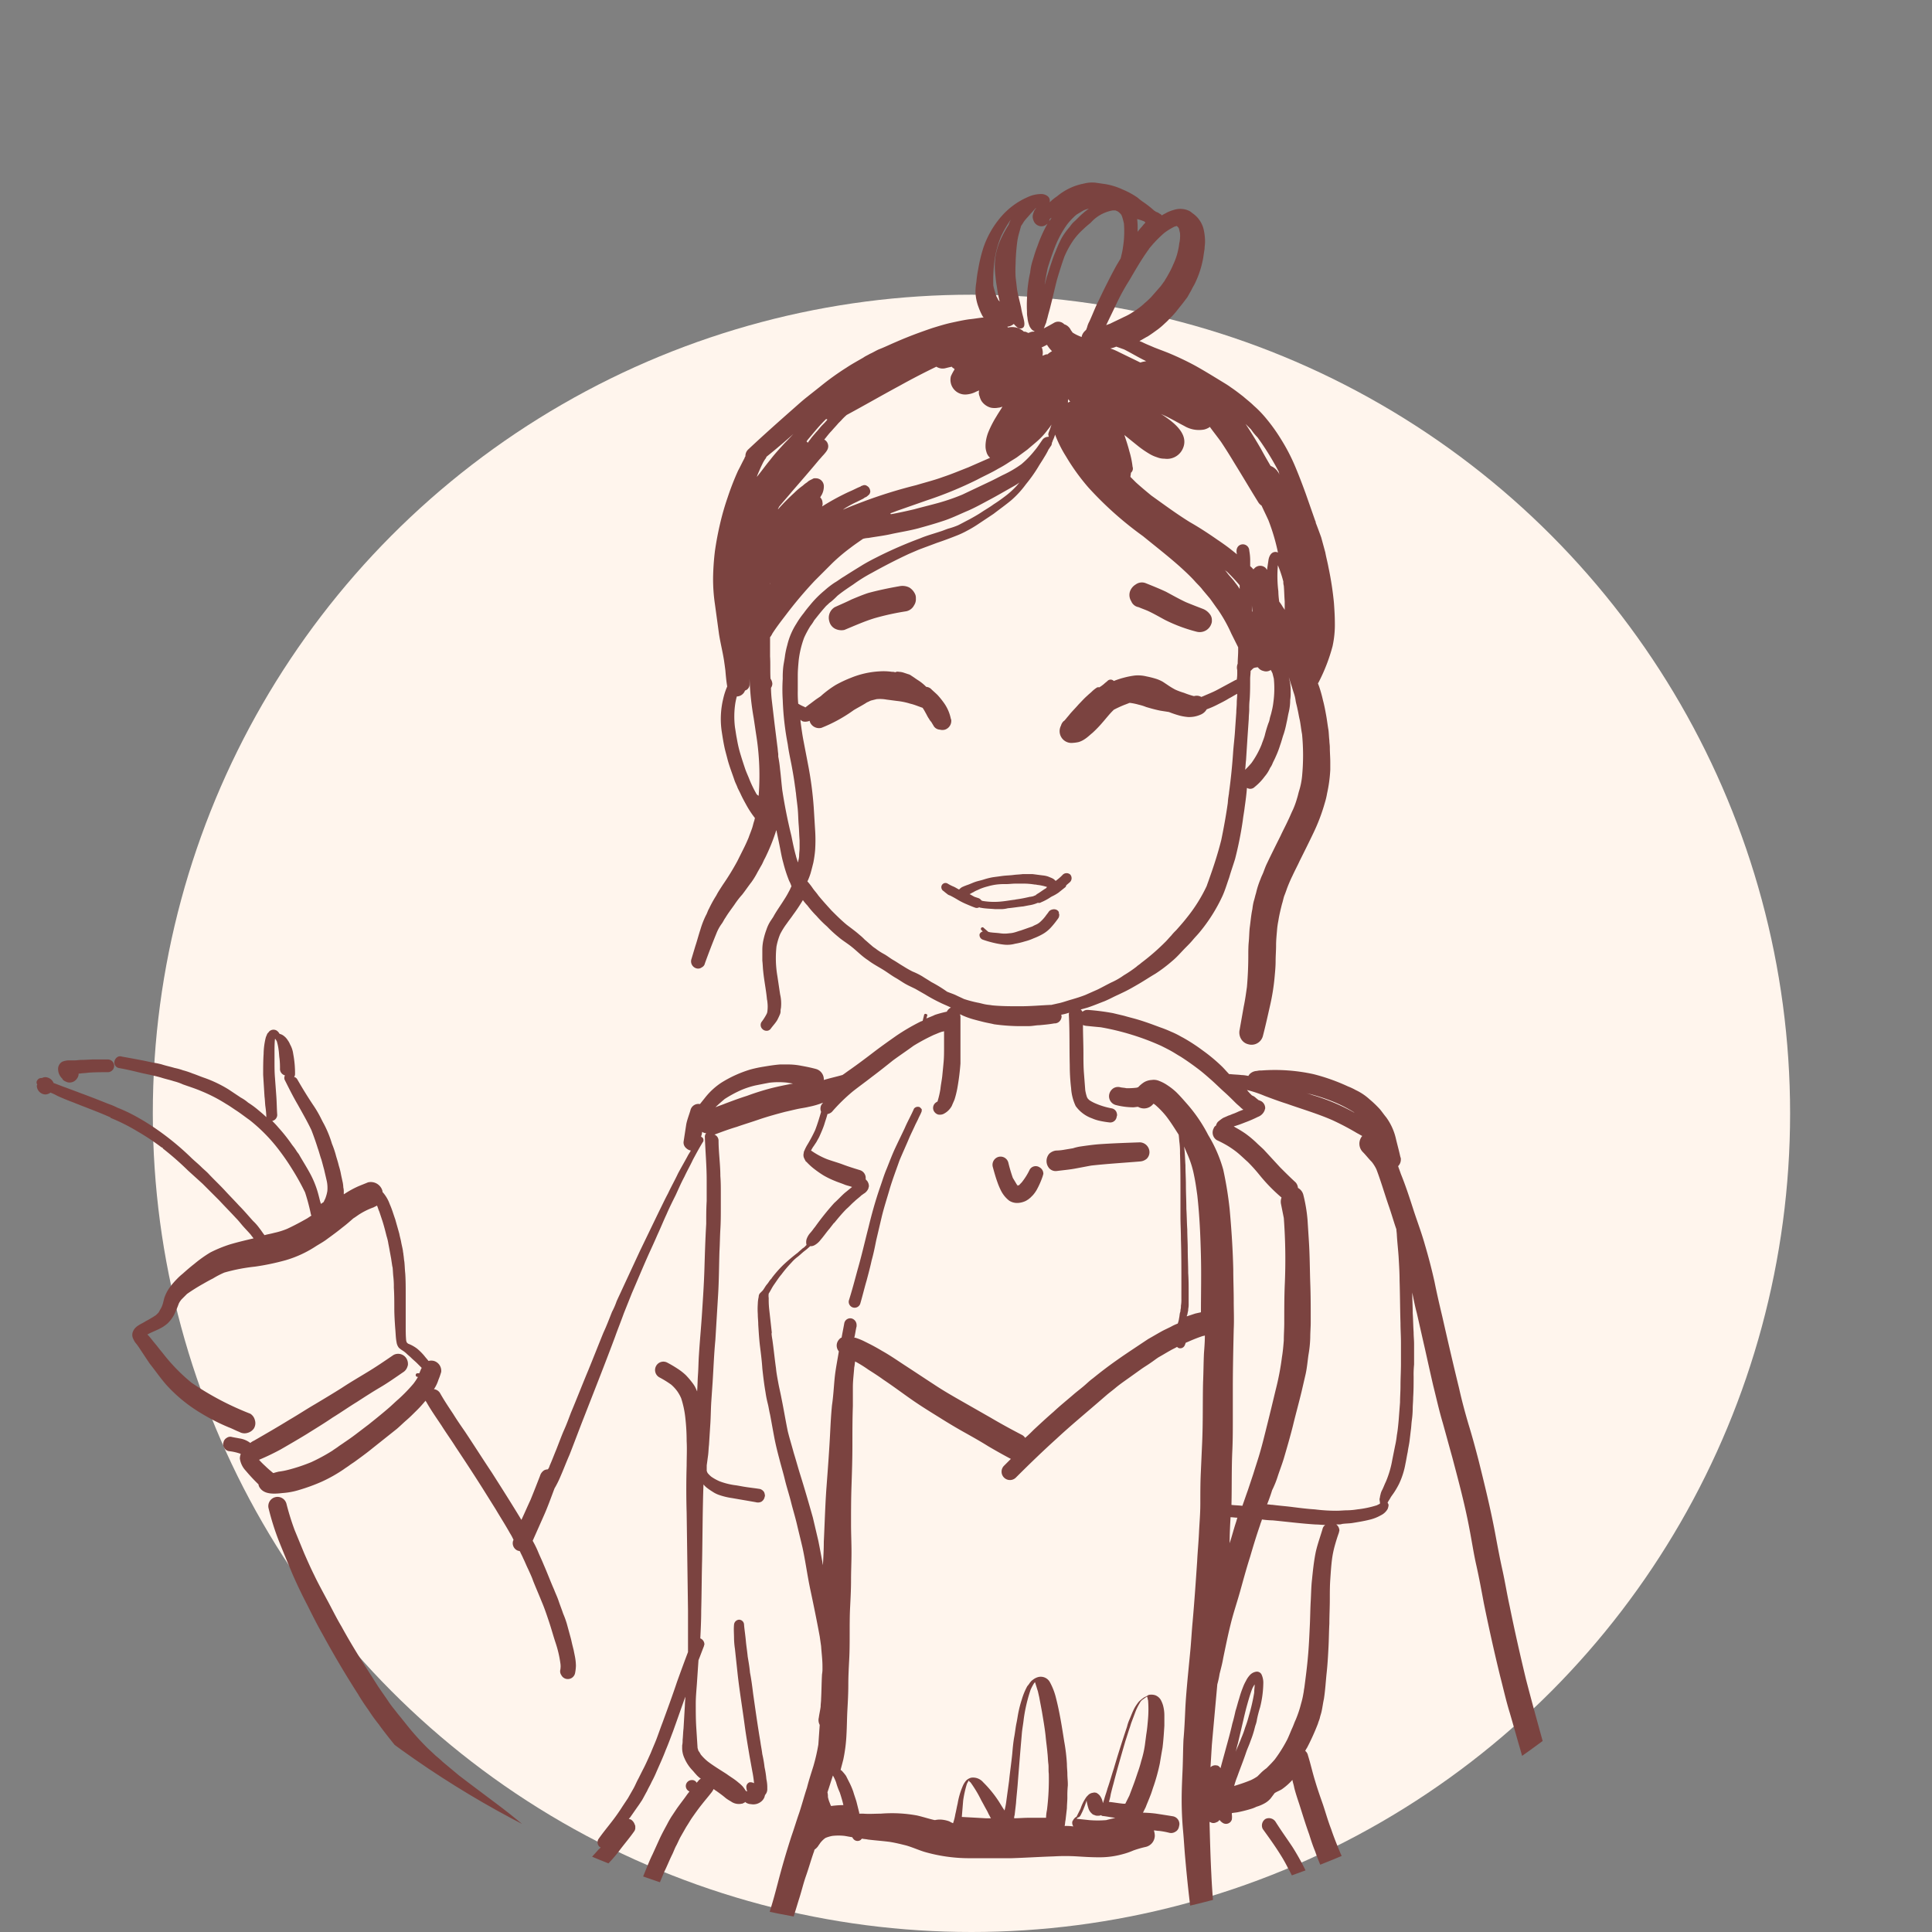
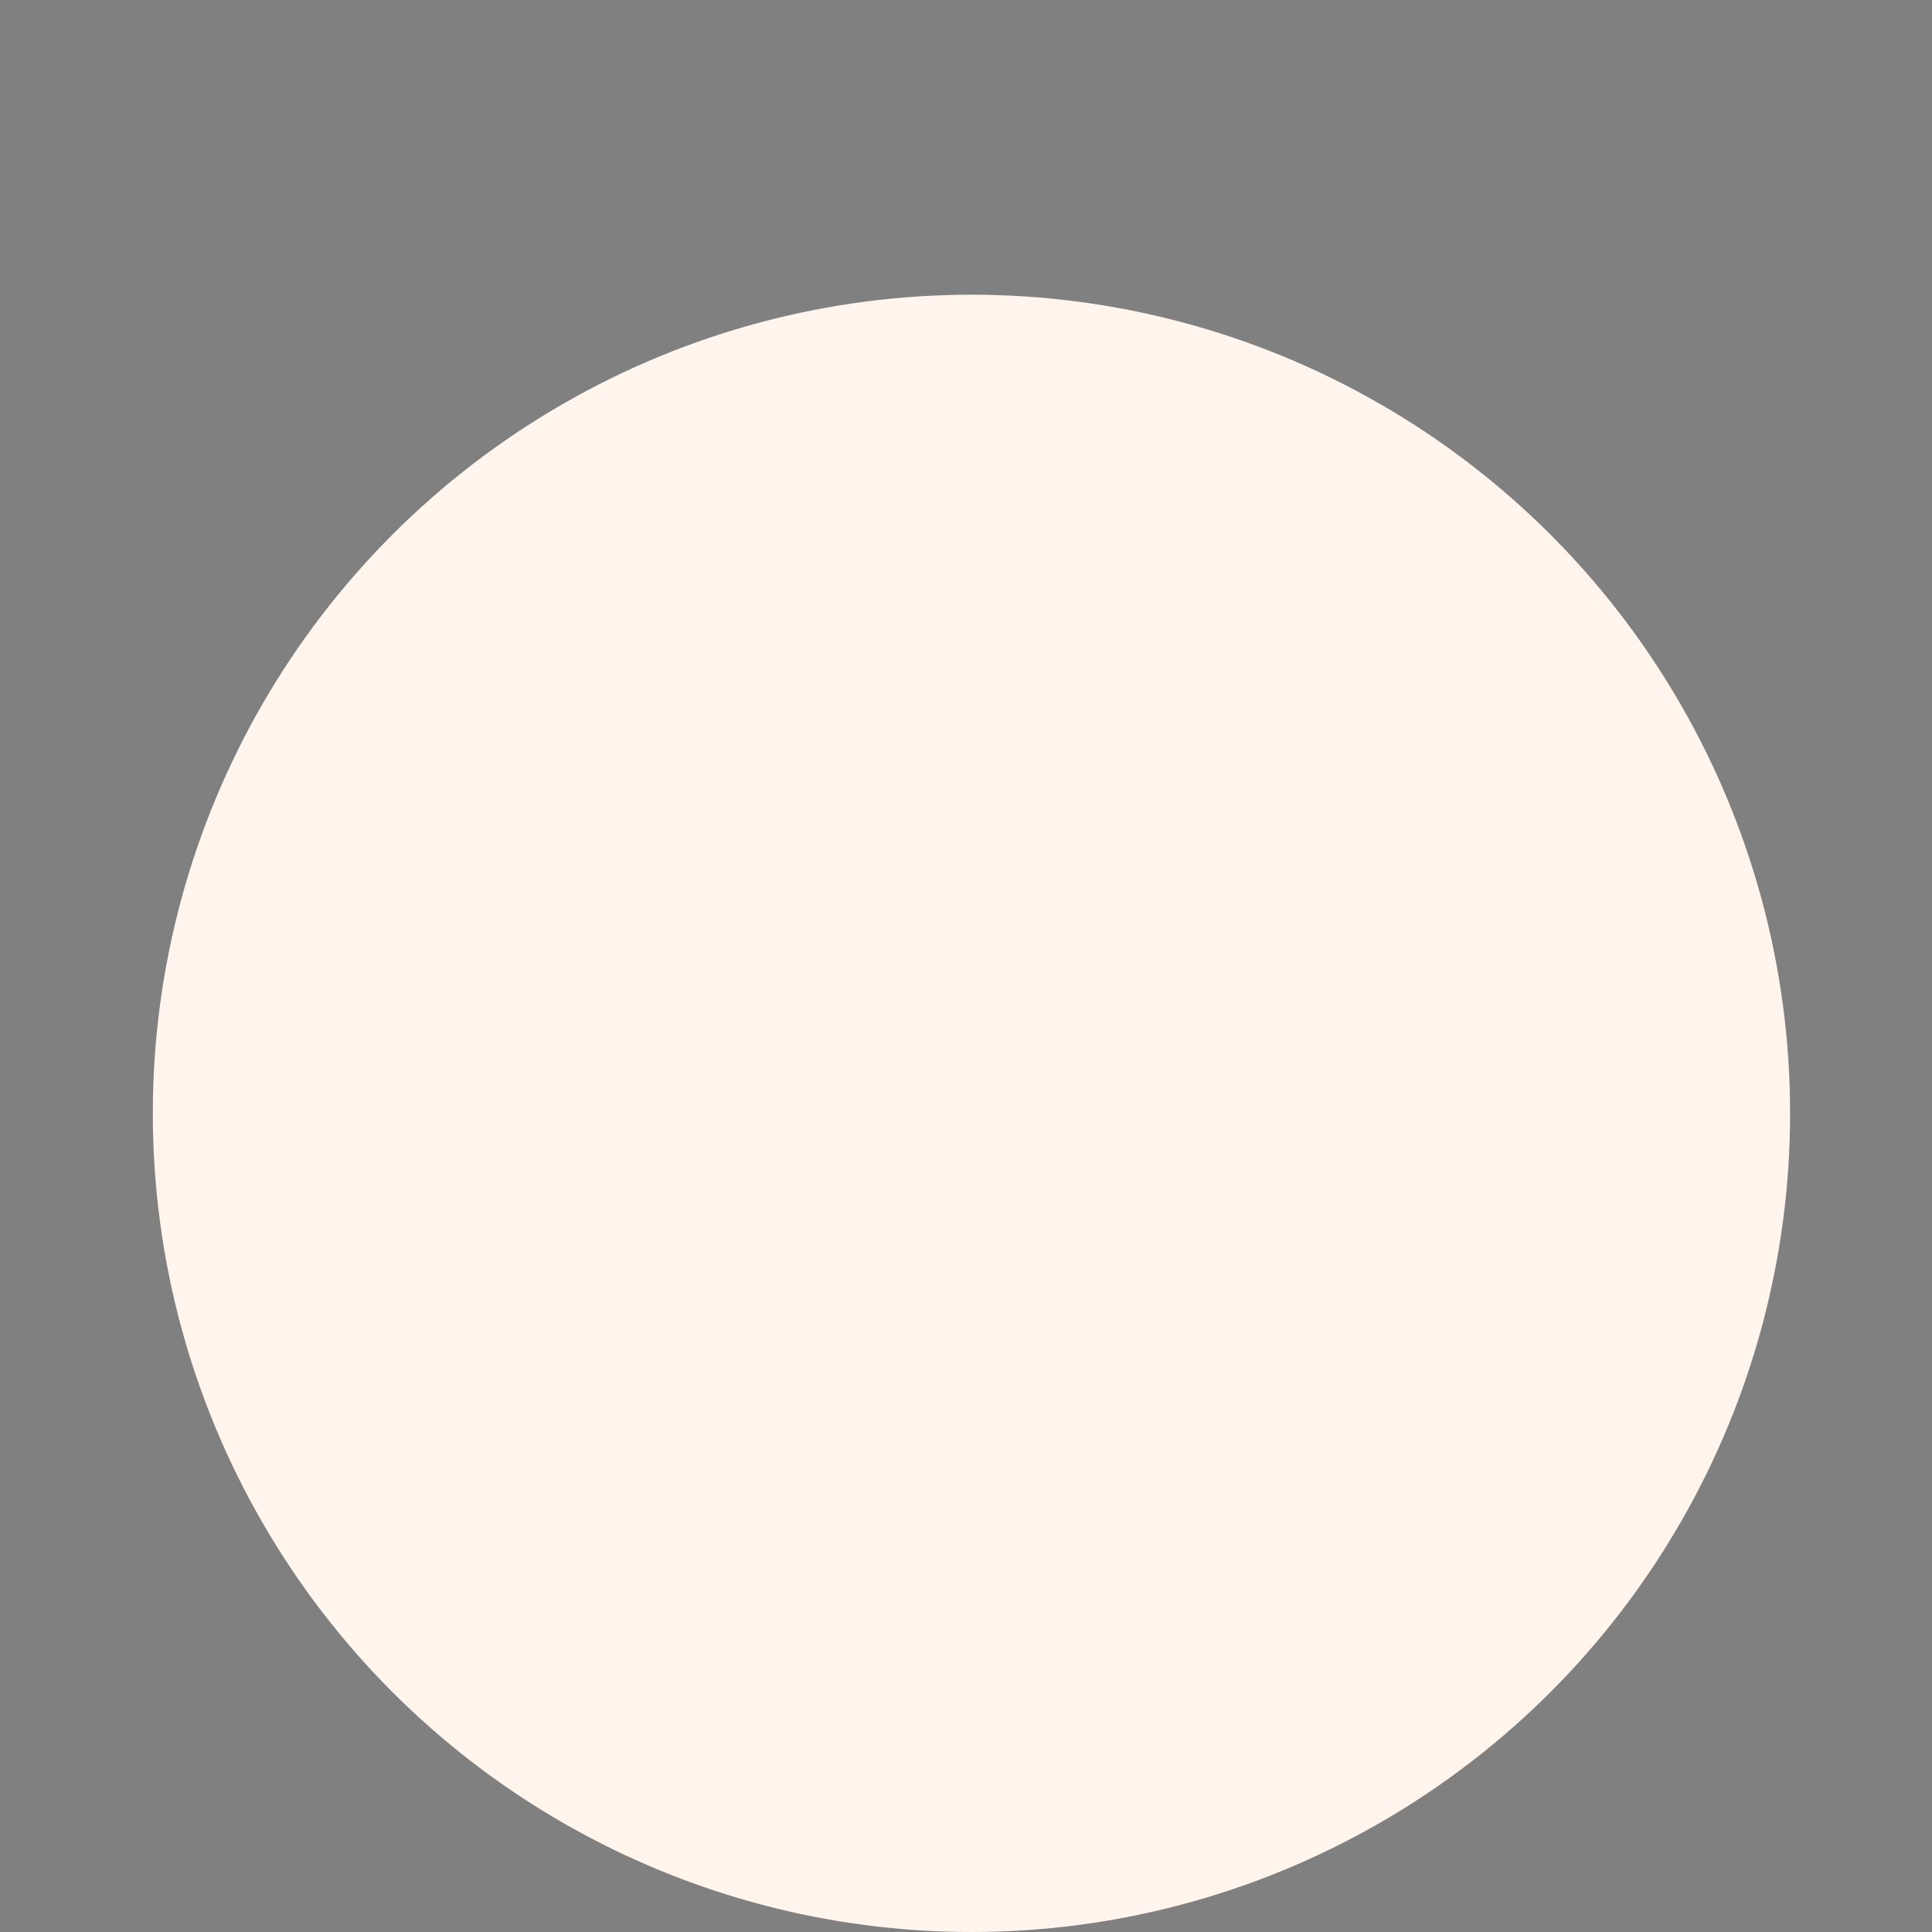
<svg xmlns="http://www.w3.org/2000/svg" width="177" height="177" viewBox="0 0 177 177">
  <rect x="0" y="0" width="177" height="177" fill="#808080" stroke="none" />
  <defs>
    <style>.a{fill:#fff;stroke:#707070;}.b{fill:#fff5ed;}.c{clip-path:url(#a);}.d{fill:#7b4340;}</style>
    <clipPath id="a">
-       <circle class="a" cx="88.5" cy="88.5" r="88.5" transform="translate(661 2336)" />
-     </clipPath>
+       </clipPath>
  </defs>
  <g transform="translate(-719 -2049)">
    <circle class="b" cx="75" cy="75" r="75" transform="translate(733 2076)" />
    <g class="c" transform="translate(58 -287)">
      <g transform="translate(664.345 2352.717)">
        <path class="d" d="M51.41,37.258a.442.442,0,0,0-.542.125c-.25.584-.584,1.168-.835,1.753-.292.626-.584,1.21-.876,1.836s-.542,1.294-.793,1.92c-.25.584-.417,1.168-.626,1.753-.417,1.21-.751,2.42-1.043,3.63-.334,1.294-.626,2.587-1,3.881-.25.918-.5,1.878-.793,2.8a.542.542,0,0,0,1.043.292c.209-.709.376-1.419.584-2.128.167-.626.334-1.252.459-1.836.167-.584.292-1.21.417-1.836l.5-2.128c.209-.876.5-1.753.751-2.629.25-.835.584-1.711.876-2.545.292-.709.626-1.419.918-2.128.167-.376.376-.793.542-1.168l.25-.5c.083-.209.209-.417.292-.626a.376.376,0,0,0,.042-.209v-.083Z" transform="translate(29.523 47.468)" />
        <path class="d" d="M76.823,88.153a.041.041,0,0,0,.042.042l-.042-.042Z" transform="translate(72.294 115.667)" />
        <path class="d" d="M26.137,40.945Z" transform="translate(4.429 52.46)" />
        <path class="d" d="M27.361,110.4c0-.042-.042-.042,0,0-.042-.042,0-.042,0,0Z" transform="translate(6.043 145.413)" />
        <path class="d" d="M53.924,40.366a5.837,5.837,0,0,1-.668,1.085c-.083.125-.209.209-.292.334h-.042a.146.146,0,0,0-.083.042l-.083-.083-.376-.626a14.074,14.074,0,0,1-.417-1.419.738.738,0,0,0-.918-.5.756.756,0,0,0-.5.918c.125.459.25.918.417,1.377a6.423,6.423,0,0,0,.334.793,2.7,2.7,0,0,0,.751.918,1.335,1.335,0,0,0,.793.209,1.775,1.775,0,0,0,.459-.083,1.482,1.482,0,0,0,.376-.167.129.129,0,0,1,.083-.042c.083-.083.167-.125.25-.209l.209-.209a3.182,3.182,0,0,0,.334-.459,7.615,7.615,0,0,0,.584-1.335c0-.042.042-.125.042-.167a.666.666,0,0,0-.334-.584A.635.635,0,0,0,53.924,40.366Zm-1.127,1.5h-.042c0-.042,0-.042.042,0Zm.083,0Z" transform="translate(37.065 50.077)" />
        <path class="d" d="M52.881,39.651a1.015,1.015,0,0,0,0,1.335.8.8,0,0,0,.668.25c.626-.083,1.21-.125,1.836-.25.459-.083.876-.167,1.335-.25,1.5-.167,2.963-.25,4.465-.376a1.055,1.055,0,0,0,.626-.25.849.849,0,0,0,.25-.626.91.91,0,0,0-.876-.876c-1.21.042-2.42.083-3.672.167-.584.042-1.168.125-1.753.209a4.366,4.366,0,0,0-.709.167l-.751.125a4.622,4.622,0,0,1-.793.083A1.1,1.1,0,0,0,52.881,39.651Z" transform="translate(39.902 49.331)" />
-         <path class="d" d="M14.754,37.447a.814.814,0,0,0,.918-.376.705.705,0,0,0,.125-.417h.125c.25-.042.542-.042.793-.083.584-.042,1.168-.042,1.753-.042a.584.584,0,1,0,0-1.168H17.216c-.376,0-.751.042-1.168.042-.209,0-.417.042-.584.042h-.542a1.674,1.674,0,0,0-.626.125.763.763,0,0,0-.376.751,1.186,1.186,0,0,0,.376.793C14.379,37.322,14.587,37.364,14.754,37.447Z" transform="translate(-11.938 44.983)" />
        <path class="d" d="M15.914,37.466Z" transform="translate(-9.259 47.802)" />
        <path class="d" d="M17.948,38.644Z" transform="translate(-6.535 49.379)" />
-         <path class="d" d="M195.193,217.556c-.709.083-1.46.167-2.17.25-.584.042-1.168.125-1.753.167-.459.042-.918.042-1.377.083-.417,0-.876,0-1.294-.042a9.828,9.828,0,0,1-2.462-.709,23.527,23.527,0,0,1-2.879-1.5c-.5-.292-.96-.626-1.419-.918a14.827,14.827,0,0,1-1.294-.96,6.75,6.75,0,0,1-.793-.751c-.083-.125-.209-.25-.292-.376-.668-.876-1.335-1.794-2-2.712a1.02,1.02,0,0,0-.459-.376.834.834,0,0,0-.626.083,1.3,1.3,0,0,0-.376.459.834.834,0,0,0,.083.626c.125.167.209.292.334.459v.209c.167.584.376,1.168.584,1.753.167.5.376,1,.5,1.5.167.542.292,1.043.417,1.586.209.793.459,1.586.584,2.379a5.862,5.862,0,0,1,0,1.21.733.733,0,0,1-.167-.209c-1.168-1.544-2.253-3.171-3.3-4.8a.924.924,0,0,0-.835-.417c-.167-.209-.376-.376-.542-.584a4.42,4.42,0,0,0-.5-.417,14.822,14.822,0,0,0-1.294-.96,9.54,9.54,0,0,1-.918-.918,13.979,13.979,0,0,1-1.127-1.878,8.239,8.239,0,0,1-.292-1.085v-.584c.042-.209.083-.459.125-.668a.622.622,0,0,0,.376.167.542.542,0,0,0,0-1.085.251.251,0,0,0-.167.042c.042-.209.083-.376.125-.584a.711.711,0,0,0,0-.417c.459-.209.96-.417,1.46-.626,1-.417,2.045-.835,3.046-1.252a20.427,20.427,0,0,0,3.046-1.461,5.963,5.963,0,0,0,.835-.584c.334.25.709.5,1.043.793.668.584,1.377,1.168,2.086,1.753a29.6,29.6,0,0,0,5.341,3.8c1,.5,2,.96,3.046,1.419.709.292,1.46.584,2.212.835.417.125.876.292,1.294.417.376.125.751.209,1.127.334l1.377.376a.666.666,0,0,0,.793-.459c0-.042.042-.125.042-.167a.678.678,0,0,0-.459-.626c-1.92-.668-3.839-1.335-5.717-2.086a38.4,38.4,0,0,1-3.505-1.669,22.522,22.522,0,0,1-3.088-2.128c-.668-.542-1.294-1.085-1.961-1.627-.376-.334-.751-.626-1.127-.96l-1.252-1,.5-.5c.167-.209.376-.417.542-.668.376-.459.709-1,1.043-1.5a13.787,13.787,0,0,0,.751-1.335c.083-.209.209-.459.292-.668a1.472,1.472,0,0,0,.542-.334,1.457,1.457,0,0,0,.417-1,1.127,1.127,0,0,0-.417-.918c-1.085-.96-2.17-1.92-3.3-2.879-1.085-.96-2.212-1.92-3.38-2.8-1.21-.918-2.42-1.836-3.672-2.712-.542-.376-1.043-.751-1.586-1.085a19.16,19.16,0,0,0-2.045-1.085,1.588,1.588,0,0,0-.417-.125v-.042c-.042-.376-.417-.626-.668-.918a4.564,4.564,0,0,1-.334-.626.752.752,0,0,0-.668-.376.9.9,0,0,0,0-.918c-1.168-2.128-2.337-4.256-3.422-6.385l-1.627-3c-.542-1-1.085-2.045-1.586-3.088-.835-1.627-1.627-3.255-2.462-4.882-.459-.876-.96-1.753-1.377-2.629-.417-.835-.835-1.669-1.21-2.5a63.413,63.413,0,0,1-2.253-6.134c-.334-1.085-.626-2.17-.96-3.255-.334-1.127-.668-2.253-.96-3.38-.626-2.253-1.252-4.507-1.836-6.76-.542-2.253-1.043-4.465-1.5-6.718-.25-1.127-.417-2.212-.668-3.338s-.459-2.253-.668-3.38c-.417-2.212-.96-4.423-1.5-6.593-.292-1.127-.584-2.212-.918-3.3-.334-1.127-.626-2.212-.876-3.338-.542-2.212-1.043-4.382-1.544-6.593-.25-1.043-.5-2.128-.709-3.171q-.376-1.69-.876-3.38c-.292-1.043-.668-2.045-1-3.046-.376-1.168-.751-2.337-1.21-3.463-.083-.25-.167-.459-.25-.709a.849.849,0,0,0,.25-.626.376.376,0,0,0-.042-.209c-.125-.584-.292-1.168-.417-1.711a5.358,5.358,0,0,0-.876-1.92c-.209-.25-.376-.5-.584-.751a9.978,9.978,0,0,0-.96-.918,5.043,5.043,0,0,0-1.252-.835,5.431,5.431,0,0,0-.709-.334,17.968,17.968,0,0,0-3.171-1.127,16.536,16.536,0,0,0-4.757-.334,1.419,1.419,0,0,0-.417.042.985.985,0,0,0-.668.292c-.042.042-.083.125-.125.167a3.221,3.221,0,0,0-.626-.083c-.334-.042-.668-.042-1-.083h-.125c-.209-.209-.417-.459-.626-.668a15.55,15.55,0,0,0-1.794-1.5,16.5,16.5,0,0,0-1.794-1.168c-.167-.083-.376-.209-.542-.292s-.334-.167-.542-.25a10.869,10.869,0,0,0-1.043-.417c-.668-.25-1.335-.5-2.045-.709-.417-.125-.793-.209-1.21-.334-.334-.083-.709-.167-1.043-.25a20.8,20.8,0,0,0-2.253-.292h-.083a.628.628,0,0,0-.459.167.707.707,0,0,0-.584-.376.635.635,0,0,0-.668.668c.083,1.5.042,3.046.083,4.59a18.2,18.2,0,0,0,.125,2.128,4.468,4.468,0,0,0,.417,1.627,3.133,3.133,0,0,0,1.5,1.127,3.673,3.673,0,0,0,.626.209,8.354,8.354,0,0,0,1,.167.592.592,0,0,0,.626-.5c0-.042.042-.125.042-.167a.786.786,0,0,0-.083-.334.6.6,0,0,0-.417-.292,6.889,6.889,0,0,1-1.5-.459,3.448,3.448,0,0,1-.542-.292l-.125-.125c-.042-.042-.042-.083-.083-.125a3.905,3.905,0,0,1-.167-.668l-.125-1.627c-.042-.584-.042-1.168-.042-1.711,0-.876-.042-1.753-.042-2.629a.982.982,0,0,0,.334.083c.417.042.835.083,1.294.125a22.927,22.927,0,0,1,2.921.709,22.569,22.569,0,0,1,2.629,1c.334.167.668.334.96.5s.542.334.835.5c.584.376,1.168.793,1.711,1.21.376.292.751.626,1.085.918.376.334.751.709,1.168,1.085.376.334.709.668,1.043,1,.167.167.334.292.5.459.083.083.167.125.209.167-.083.042-.125.042-.209.083-.25.083-.459.209-.709.292-.125.042-.292.125-.417.167.042,0,.042-.042.083-.042-.209.083-.376.167-.584.25a3.914,3.914,0,0,0-.5.376.839.839,0,0,0-.167.334.427.427,0,0,0-.209.25.817.817,0,0,0,.292,1.085,10.568,10.568,0,0,1,.96.5,8.936,8.936,0,0,1,.793.542c.376.292.709.626,1.085.96a14.959,14.959,0,0,1,1.085,1.21,15.461,15.461,0,0,0,2,2.045,1.074,1.074,0,0,0-.042.626l.25,1.252a51.539,51.539,0,0,1,.083,6.218c-.042,1.127-.042,2.253-.042,3.38,0,.542-.042,1.085-.042,1.627-.042.5-.083,1-.167,1.5a24.54,24.54,0,0,1-.584,3.046c-.25,1.043-.5,2.086-.751,3.088s-.5,2.045-.793,3c-.167.542-.334,1.043-.5,1.586l-.5,1.5c-.167.459-.334.96-.5,1.419-.334-.042-.668-.042-1-.083.042-1.669,0-3.338.083-5.049.042-.96.042-1.92.042-2.879v-2.754c0-1.794.042-3.63.083-5.425.042-.876,0-1.711,0-2.587,0-.96-.042-1.92-.042-2.879-.042-1.836-.167-3.714-.334-5.55a33.853,33.853,0,0,0-.584-3.589,12.6,12.6,0,0,0-1.377-3.171,13.953,13.953,0,0,0-2-2.921c-.292-.334-.584-.668-.918-1a5.815,5.815,0,0,0-.793-.626,3.633,3.633,0,0,0-.793-.417,1.238,1.238,0,0,0-.668-.083,1.538,1.538,0,0,0-.709.209,2.872,2.872,0,0,0-.542.459c-.042,0-.125.042-.167.042a6.46,6.46,0,0,1-.918.042c-.167-.042-.376-.042-.542-.083a.809.809,0,0,0-.626.083.9.9,0,0,0-.376.5.834.834,0,0,0,.584,1.043,6.6,6.6,0,0,0,1.586.209c.167,0,.292-.042.459-.042h0a1.072,1.072,0,0,0,1.252-.125l.167-.167c.042.042.125.083.167.125a7.841,7.841,0,0,1,1,1.043c.417.542.751,1.085,1.127,1.669.042.25.042.5.083.793a6.76,6.76,0,0,1,.042.918c.042,1.335.042,2.629.042,3.964V95.75c0,.709.042,1.377.042,2.086.042,1.335.042,2.712.042,4.048V103.3a3.157,3.157,0,0,1-.042.626,1.155,1.155,0,0,1-.042.376.529.529,0,0,1-.042.25c-.042.167-.042.334-.083.5a2.2,2.2,0,0,1-.125.5,4.211,4.211,0,0,0-.626.292c-.334.167-.626.292-.918.459-.376.209-.793.459-1.168.668l-.376.25-.751.5c-.626.417-1.252.835-1.836,1.252-.709.5-1.419,1.043-2.086,1.586-.292.209-.542.459-.835.709s-.626.5-.918.751c-.626.542-1.252,1.043-1.878,1.627-.626.542-1.21,1.085-1.794,1.627-.25.25-.5.5-.793.751a.773.773,0,0,0-.334-.292c-.96-.5-1.878-1-2.8-1.544l-2.629-1.5c-.876-.5-1.753-1-2.629-1.586-.835-.542-1.711-1.127-2.545-1.669-.709-.459-1.419-.96-2.17-1.377-.417-.25-.793-.459-1.21-.668l-.5-.25a5.574,5.574,0,0,0-.751-.292h-.083c.083-.334.125-.709.209-1.043v-.125a.628.628,0,0,0-.417-.584.555.555,0,0,0-.709.417c-.083.459-.167.876-.25,1.335h-.042a.9.9,0,0,0-.376.5.826.826,0,0,0,.167.751c-.125.793-.292,1.586-.376,2.379-.083.835-.125,1.711-.25,2.545-.083.835-.125,1.627-.167,2.462-.083,1.669-.209,3.338-.334,5.007s-.167,3.38-.25,5.049c0,.709-.042,1.46-.083,2.17,0-.083-.042-.209-.042-.292-.125-.668-.25-1.335-.376-1.961l-.5-2.128c-.376-1.335-.751-2.629-1.168-3.964-.209-.668-.376-1.294-.584-1.961-.167-.626-.376-1.294-.542-1.961-.209-1-.376-2.045-.584-3.046-.083-.459-.209-.96-.292-1.419s-.167-.876-.209-1.335c-.125-.876-.209-1.753-.334-2.629a4.6,4.6,0,0,1-.083-.751.376.376,0,0,0,.042.209l-.25-2.253a8.04,8.04,0,0,1-.042-1,1.4,1.4,0,0,1,0-.417c.167-.25.292-.542.5-.835s.417-.626.668-.918a11.461,11.461,0,0,1,.918-1.085,3.6,3.6,0,0,1,.584-.542c.209-.167.376-.334.584-.5a5.289,5.289,0,0,0,.542-.459h.125a.8.8,0,0,0,.334-.125,1.778,1.778,0,0,0,.5-.459c.292-.334.542-.709.835-1.043h0c.125-.167.292-.376.417-.542,0,.042-.042.042-.042.083.376-.459.751-.918,1.168-1.335.25-.209.459-.459.709-.668.209-.209.459-.376.668-.584.083-.042.167-.125.25-.167a1.02,1.02,0,0,0,.376-.459c0-.083.042-.125.042-.209a.805.805,0,0,0-.125-.417c-.042-.083-.125-.125-.167-.209V92.2a.751.751,0,0,0-.542-.709c-.542-.167-1.085-.334-1.627-.542-.459-.167-.918-.292-1.377-.459a7.109,7.109,0,0,1-1.461-.793c0-.042.042-.042.042-.083a2.327,2.327,0,0,1,.209-.334l.25-.376c.083-.167.167-.292.25-.459.167-.376.334-.751.459-1.127.083-.292.209-.626.292-.96a.8.8,0,0,0,.417-.209,16.354,16.354,0,0,1,1.92-1.878c.584-.459,1.168-.876,1.753-1.335.668-.5,1.294-1,1.92-1.5.626-.459,1.252-.876,1.878-1.335a17.655,17.655,0,0,1,1.961-1.043c-.083.042-.125.042-.209.083.25-.083.5-.209.751-.292.083-.042.209-.042.292-.083v1.46c0,.459,0,.918-.042,1.377s-.083.876-.125,1.294c-.042.376-.125.751-.167,1.168a8.265,8.265,0,0,1-.25,1.085v.042c-.042.042-.083.042-.125.083a.608.608,0,0,0-.209.835.666.666,0,0,0,.376.292.829.829,0,0,0,.459-.042,1.729,1.729,0,0,0,.793-.751c.083-.209.167-.376.25-.584a8.784,8.784,0,0,0,.25-1,21.565,21.565,0,0,0,.292-2.3v-4.3a1.808,1.808,0,0,0-.042-.209c.125.042.25.125.376.167a6.624,6.624,0,0,0,.835.292c.292.083.626.167.96.25s.626.125.96.209a18.27,18.27,0,0,0,2.128.167h1.043c.334,0,.668-.083.96-.083.459-.042.918-.083,1.377-.167a.628.628,0,0,0,.459-.167.67.67,0,0,0,.209-.459.315.315,0,0,0-.042-.167,4.4,4.4,0,0,0,.793-.209c.542-.167,1.127-.292,1.669-.459.5-.167,1-.376,1.544-.584.292-.125.542-.25.793-.376s.542-.25.793-.376c.542-.25,1.043-.542,1.544-.835s1-.626,1.5-.918a13.641,13.641,0,0,0,1.544-1.168c.459-.376.835-.835,1.252-1.252.209-.209.417-.417.626-.668s.417-.459.626-.709a15.158,15.158,0,0,0,2.086-3.3c.25-.542.417-1.127.626-1.711.167-.584.376-1.168.542-1.711a33.327,33.327,0,0,0,.709-3.547c.042-.376.125-.793.167-1.168.083-.584.167-1.21.209-1.794a.569.569,0,0,0,.709-.083,5.005,5.005,0,0,0,.918-.96,3.174,3.174,0,0,0,.5-.793,1.691,1.691,0,0,0,.209-.376c.083-.209.209-.417.292-.626a8.362,8.362,0,0,0,.417-1.085c.125-.334.209-.709.334-1.043a8.779,8.779,0,0,0,.25-1c.083-.334.125-.668.209-1a4.811,4.811,0,0,0,.125-1.085,4.048,4.048,0,0,0,.042-.709,5.32,5.32,0,0,0-.042-.793c-.042-.209-.083-.417-.125-.584.042.125.083.25.125.417.125.334.209.668.334,1.043a3.534,3.534,0,0,1,.167.709c.042.25.125.5.167.751.083.334.125.668.209,1,.083.417.125.876.209,1.294a20.1,20.1,0,0,1,0,3.881,6.653,6.653,0,0,1-.25,1.252c-.083.25-.125.5-.209.751a7.684,7.684,0,0,1-.376,1.043c-.167.334-.292.668-.459,1-.209.459-.459.918-.668,1.377-.417.835-.835,1.669-1.252,2.545-.125.25-.209.5-.292.709-.083.25-.209.459-.292.709a7.765,7.765,0,0,0-.417,1.294c-.083.25-.125.5-.209.751a5.1,5.1,0,0,0-.125.709c-.125.584-.167,1.168-.25,1.753-.042.417-.042.835-.083,1.252s-.042.835-.042,1.252q0,1.44-.125,2.879c-.083.584-.167,1.21-.292,1.794l-.376,2.128a1.157,1.157,0,0,0,.125.835,1.036,1.036,0,0,0,.668.5,1.072,1.072,0,0,0,1.335-.751c.25-.96.459-1.92.668-2.838a19.713,19.713,0,0,0,.417-2.671c.042-.459.083-.918.083-1.377s.042-.96.042-1.419.042-.876.083-1.335a6.93,6.93,0,0,1,.125-.918h0c.083-.542.209-1.043.334-1.544.083-.25.125-.5.209-.751.125-.292.209-.584.334-.876-.042.083-.083.209-.125.292.167-.417.334-.835.542-1.252.209-.459.459-.918.668-1.377.417-.835.835-1.669,1.252-2.545a16.954,16.954,0,0,0,1.043-2.754,6.67,6.67,0,0,0,.209-.876,12.9,12.9,0,0,0,.292-2.17v-.668c0-.459-.042-.918-.042-1.377,0-.209-.042-.417-.042-.626-.042-.334-.042-.626-.083-.96-.083-.459-.125-.876-.209-1.335s-.167-.918-.292-1.377a12.471,12.471,0,0,0-.376-1.335c-.042-.083-.042-.125-.083-.209a.129.129,0,0,1,.042-.083,16.256,16.256,0,0,0,1.294-3.338,9.206,9.206,0,0,0,.209-2.128c0-.626-.042-1.252-.083-1.836a29.24,29.24,0,0,0-.5-3.255c-.083-.459-.209-.918-.292-1.377l-.376-1.377c-.167-.459-.334-.918-.5-1.335a.251.251,0,0,0-.042-.167l-.876-2.5c-.334-.918-.668-1.794-1.043-2.671a17.256,17.256,0,0,0-1.21-2.3,16.047,16.047,0,0,0-1.586-2.17,9.534,9.534,0,0,0-.918-.918c-.292-.292-.626-.542-.96-.835-.376-.292-.751-.584-1.127-.835-.334-.25-.709-.459-1.043-.668-.751-.459-1.5-.918-2.253-1.335a26.552,26.552,0,0,0-2.462-1.168c-.417-.167-.876-.334-1.294-.5-.376-.167-.709-.292-1.043-.459-.083-.042-.209-.083-.292-.125.25-.125.5-.292.751-.417.334-.209.668-.459.96-.668a7.254,7.254,0,0,0,.626-.542,4.761,4.761,0,0,0,.459-.459,6.413,6.413,0,0,0,.709-.793l.5-.626.376-.5c.125-.209.209-.376.334-.584.083-.167.167-.334.292-.542a8.847,8.847,0,0,0,.835-2.5c.042-.292.083-.542.125-.835,0-.209.042-.417.042-.626A5.18,5.18,0,0,0,120,5.324a2.492,2.492,0,0,0-.918-1.419c-.125-.083-.209-.167-.334-.25a1.744,1.744,0,0,0-.417-.167,1.924,1.924,0,0,0-1.085.042,3.219,3.219,0,0,0-.793.334,1.815,1.815,0,0,0-.292.167.417.417,0,0,0-.209-.167.839.839,0,0,0-.334-.167c-.042-.042-.083-.083-.125-.083a9.288,9.288,0,0,0-1-.793,4.722,4.722,0,0,1-.542-.417,7.262,7.262,0,0,0-1.377-.751,6.085,6.085,0,0,0-1.627-.5l-.876-.125a2.949,2.949,0,0,0-1.043.083,5.394,5.394,0,0,0-2.462,1.168,4.213,4.213,0,0,0-.668.542V2.737c.042-.417-.334-.626-.709-.668a2.967,2.967,0,0,0-1.335.292,6.8,6.8,0,0,0-2.42,1.794A8.568,8.568,0,0,0,99.8,7.035a14.308,14.308,0,0,0-.459,1.92,11.245,11.245,0,0,0-.167,1.168,6.227,6.227,0,0,0-.083.876,4.334,4.334,0,0,0,.292,1.461,5.912,5.912,0,0,0,.334.751.576.576,0,0,0,.125.167c-.459.042-.876.125-1.335.167-.584.083-1.127.209-1.711.334-.542.125-1.085.292-1.627.459-.5.167-.96.334-1.419.5-.668.25-1.294.5-1.961.793-.5.209-1,.459-1.544.668-.292.125-.542.292-.835.417-.209.125-.417.209-.584.334-.5.292-1.043.584-1.544.918A24.589,24.589,0,0,0,84.9,19.679c-.417.334-.793.626-1.21.96-.376.292-.751.626-1.127.96-1.419,1.252-2.879,2.545-4.256,3.839a.83.83,0,0,0-.292.668.316.316,0,0,0-.083.167c-.209.376-.376.751-.584,1.127a25.067,25.067,0,0,0-.96,2.462,23.775,23.775,0,0,0-.668,2.3q-.313,1.314-.5,2.629a23.578,23.578,0,0,0-.167,2.42,15.732,15.732,0,0,0,.167,2.42l.376,2.754c.125.793.334,1.627.459,2.42.042.292.083.584.125.918.042.5.083.96.167,1.461a6.331,6.331,0,0,0-.376,1.168,7.846,7.846,0,0,0-.125,2.963c.083.542.167,1.085.292,1.627.083.334.167.626.25.96.167.626.417,1.252.626,1.878.083.25.209.459.292.709l.25.5c.167.376.376.751.584,1.127a8.808,8.808,0,0,0,.751,1.127c-.042.083-.042.209-.083.292-.083.25-.125.5-.209.709-.083.25-.209.542-.292.793-.125.292-.25.584-.417.918L77.268,63.2a23.3,23.3,0,0,1-1.335,2.17c-.209.334-.417.626-.584.96a11.239,11.239,0,0,0-.668,1.21c-.125.209-.167.417-.292.626a8.254,8.254,0,0,0-.5,1.294c-.167.5-.292,1-.459,1.5l-.376,1.252a.666.666,0,0,0,.459.793.552.552,0,0,0,.5-.083.531.531,0,0,0,.292-.376c.334-.918.668-1.794,1.043-2.712a3.926,3.926,0,0,1,.5-.918c.125-.167.209-.376.334-.542.25-.417.542-.793.835-1.21a7.676,7.676,0,0,1,.709-.918c.292-.376.542-.751.835-1.127a7.349,7.349,0,0,0,.584-.96c.125-.209.209-.376.334-.584s.209-.459.334-.668a17.907,17.907,0,0,0,1-2.462c0-.042,0-.042.042-.083.083.417.167.793.25,1.21.125.584.209,1.168.376,1.753A12.952,12.952,0,0,0,82.025,65a2.552,2.552,0,0,1,.209.5c-.083.125-.125.292-.209.417a7.746,7.746,0,0,1-.459.793c-.334.542-.709,1.043-1,1.586l-.25.376a3.412,3.412,0,0,0-.376.793,6.338,6.338,0,0,0-.25.835,4.2,4.2,0,0,0-.125,1.043v.96c.042.334.042.668.083,1,.083.835.25,1.627.334,2.462,0,.083.042.209.042.292a3.382,3.382,0,0,1,0,.918c0,.083-.042.125-.042.167a5.1,5.1,0,0,1-.5.793.513.513,0,0,0,.083.626.529.529,0,0,0,.376.167.453.453,0,0,0,.376-.167c.209-.292.459-.542.626-.835.083-.167.167-.334.25-.542a.71.71,0,0,0,.042-.292c0-.125.042-.25.042-.334a3.686,3.686,0,0,0-.083-1.168c-.083-.542-.167-1.127-.25-1.669a9.8,9.8,0,0,1-.083-2.712,5.765,5.765,0,0,1,.334-1.127,6.576,6.576,0,0,1,.626-1c.167-.25.376-.5.542-.751a15.786,15.786,0,0,0,.918-1.377,4.418,4.418,0,0,0,.417.5h0a9.169,9.169,0,0,0,.835.96,10.413,10.413,0,0,0,.96.96,11.371,11.371,0,0,0,1.043.96c.334.292.751.542,1.127.835.542.417,1,.918,1.586,1.294.542.417,1.168.709,1.711,1.085.25.167.542.376.835.542s.584.376.876.542.584.292.918.459l.876.5a14.492,14.492,0,0,0,1.377.751c.334.167.668.292,1,.459a.819.819,0,0,0-.376.376,10.447,10.447,0,0,0-1.085.292c-.25.125-.5.209-.793.334.042-.083.042-.167.083-.25s-.042-.167-.125-.167c-.083-.042-.167.042-.167.125l-.125.5c-.083.042-.125.042-.209.083a19.182,19.182,0,0,0-2.212,1.294c-.709.5-1.419,1-2.128,1.544s-1.377,1.043-2.086,1.544c-.25.167-.459.334-.709.5-.584.167-1.168.292-1.711.459V83.19a.989.989,0,0,0-.709-.96c-.459-.125-.876-.209-1.335-.292a6.369,6.369,0,0,0-1.252-.125h-.709c-.542.042-1.043.125-1.544.209a11.668,11.668,0,0,0-1.168.25,10.965,10.965,0,0,0-2.671,1.21,6.325,6.325,0,0,0-1.461,1.335l-.5.626a.747.747,0,0,0-.876.584c-.125.417-.292.835-.376,1.252l-.25,1.627a.684.684,0,0,0,.25.584.8.8,0,0,0,.417.209c-.083.167-.209.334-.292.5-.292.542-.584,1.043-.876,1.586-.292.626-.626,1.21-.918,1.836-.292.542-.542,1.085-.835,1.669l-1.753,3.63-1.627,3.505c-.167.376-.334.709-.5,1.085a6.658,6.658,0,0,1-.417.96c-.25.626-.5,1.294-.793,1.919-.459,1.127-.918,2.3-1.377,3.422-.542,1.294-1.043,2.587-1.586,3.881-.209.542-.417,1.127-.668,1.669-.25.584-.459,1.168-.709,1.794-.209.5-.376.96-.584,1.419a.839.839,0,0,1-.167.334.786.786,0,0,0-.334.083.9.9,0,0,0-.376.5c-.292.751-.584,1.5-.876,2.212-.292.626-.542,1.21-.835,1.836-.042-.083-.083-.125-.125-.209-.835-1.377-1.711-2.754-2.587-4.131-.835-1.252-1.627-2.5-2.462-3.756-.376-.542-.751-1.085-1.085-1.627-.417-.626-.835-1.252-1.21-1.92a.762.762,0,0,0-.542-.334,3.383,3.383,0,0,0,.417-.876,5.06,5.06,0,0,0,.209-.584.529.529,0,0,0,.042-.25.94.94,0,0,0-.668-.876,1.017,1.017,0,0,0-.5,0c-.125-.167-.25-.292-.376-.459a5.047,5.047,0,0,0-.668-.668,3.261,3.261,0,0,0-.835-.459,3531413.232,3531413.232,0,0,1-.083-.083l-.042-.042h0c0-.042-.042-.125-.042-.167-.042-.417-.042-.835-.042-1.252v-2.963c0-.626,0-1.294-.042-1.92-.042-.376-.042-.709-.083-1.085-.042-.209-.042-.417-.083-.626,0-.125-.042-.25-.042-.334-.042-.292-.125-.584-.167-.835s-.125-.5-.167-.751c-.125-.459-.25-.876-.376-1.335-.167-.459-.292-.918-.5-1.377a3.363,3.363,0,0,0-.668-1.127v-.083a1.106,1.106,0,0,0-1.335-.793c-.292.125-.626.25-.918.376a8.724,8.724,0,0,0-1.21.668c-.042,0-.042.042-.083.042v-.167a1.565,1.565,0,0,0-.042-.459,2.818,2.818,0,0,0-.083-.584c-.042-.209-.083-.376-.125-.584a6.1,6.1,0,0,0-.209-.835c-.083-.376-.209-.709-.292-1.043a8.742,8.742,0,0,0-.334-.96,9.987,9.987,0,0,0-.751-1.836c-.167-.292-.292-.584-.459-.876a9.984,9.984,0,0,0-.542-.876c-.5-.751-.96-1.5-1.419-2.3-.083-.125-.167-.209-.292-.209a.593.593,0,0,0,.083-.25h0a9.524,9.524,0,0,0-.167-1.878,2.415,2.415,0,0,0-.292-.876,1.691,1.691,0,0,0-.209-.376,1.44,1.44,0,0,0-.334-.376.983.983,0,0,0-.417-.209.85.85,0,0,0-.25-.292.569.569,0,0,0-.709.083c-.042.083-.125.125-.167.209s-.083.209-.125.292a6.545,6.545,0,0,0-.209,1.544c-.042.626-.042,1.252-.042,1.92l.125,2c.042.292.042.626.083.918a8.149,8.149,0,0,1,.083.96c-.209-.209-.459-.417-.709-.626a8.144,8.144,0,0,0-.96-.709,3.781,3.781,0,0,0-.668-.459l-1.127-.751a11.5,11.5,0,0,0-2.17-1.043c-.376-.125-.751-.292-1.127-.417a7.189,7.189,0,0,0-.876-.292,5.047,5.047,0,0,0-.751-.209c-.417-.125-.835-.209-1.21-.334a7.367,7.367,0,0,0-.835-.167c-.918-.209-1.878-.376-2.8-.542a.478.478,0,0,0-.417.042.649.649,0,0,0-.25.334.519.519,0,0,0,.376.668c.709.125,1.419.292,2.086.459.584.125,1.21.25,1.794.417.376.125.793.209,1.168.334a4.909,4.909,0,0,1,.835.292c.584.209,1.127.376,1.711.626a14.387,14.387,0,0,1,2.253,1.168c.292.167.584.376.835.542.459.292.876.626,1.294.918a15.232,15.232,0,0,1,2.8,2.879c.376.5.751,1.043,1.085,1.586a22.089,22.089,0,0,1,1.21,2.17,18.5,18.5,0,0,1,.542,2.045c0,.042.042.042.042.083l-.376.25c-.584.334-1.21.668-1.836.96a6.728,6.728,0,0,1-1.21.376c-.292.083-.584.125-.876.209-.167-.209-.292-.417-.459-.626a4.467,4.467,0,0,0-.584-.668c-.417-.459-.835-.96-1.294-1.419-.417-.459-.876-.918-1.294-1.377-.5-.542-1.043-1.043-1.544-1.586-.209-.209-.417-.376-.584-.542-.334-.334-.709-.626-1.043-.96a24.9,24.9,0,0,0-3.046-2.5,20.714,20.714,0,0,0-2.42-1.461c-.417-.209-.793-.376-1.21-.542a6.419,6.419,0,0,0-.793-.334c-.626-.25-1.252-.5-1.92-.751l-2-.751c-.376-.125-.751-.292-1.127-.417a.864.864,0,0,0-.751-.542.786.786,0,0,0-.334.083.424.424,0,0,0-.417.209.313.313,0,0,0,0,.376c0,.042-.042.083-.042.125a.821.821,0,0,0,.793.793.875.875,0,0,0,.459-.167,4.211,4.211,0,0,1,.626.292c.459.209.96.417,1.419.584,1.127.459,2.3.876,3.422,1.377h0a.041.041,0,0,1,.042.042h-.042a17.522,17.522,0,0,1,2.5,1.252,21.146,21.146,0,0,1,2.253,1.5l-.042-.042c.042,0,.042.042.083.042a.041.041,0,0,1,.042.042h-.042a27.312,27.312,0,0,1,2.337,2.045c.459.417.876.793,1.335,1.21l.96.96.584.584c.5.542,1,1.043,1.5,1.586.209.209.376.417.584.668.25.292.542.584.793.876.083.125.167.209.25.334-.709.167-1.419.334-2.128.542a12.066,12.066,0,0,0-1.836.751,11.67,11.67,0,0,0-1.46,1.043c-.376.292-.709.584-1.085.918a5,5,0,0,0-.5.459,6.81,6.81,0,0,0-.709.835,3.781,3.781,0,0,0-.459.918l-.125.5a2.874,2.874,0,0,1-.125.334c-.083.167-.167.292-.25.459a1.928,1.928,0,0,1-.292.292,10.557,10.557,0,0,1-.918.542c-.376.25-.918.417-1.127.876a.8.8,0,0,0,0,.751,1.723,1.723,0,0,0,.292.459c.167.209.292.417.459.668l.751,1.127c.5.626.96,1.294,1.5,1.92a13.857,13.857,0,0,0,3.213,2.629,18.214,18.214,0,0,0,2.545,1.294c.334.125.626.292.96.417a.938.938,0,0,0,.751.083,1.016,1.016,0,0,0,.584-.417.938.938,0,0,0,.083-.751.966.966,0,0,0-.417-.584,26.549,26.549,0,0,1-5.383-2.838,16.683,16.683,0,0,1-2.671-2.754c-.25-.292-.459-.584-.709-.876-.209-.25-.417-.542-.668-.793.459-.25.96-.417,1.377-.668a3.186,3.186,0,0,0,.459-.334,3.127,3.127,0,0,0,.626-.835,10.191,10.191,0,0,0,.417-1,1.959,1.959,0,0,1,.25-.376l.5-.5a17.243,17.243,0,0,1,1.461-.918c.292-.167.584-.334.918-.5a8.2,8.2,0,0,1,1.043-.542,16.53,16.53,0,0,1,2.8-.542,22.215,22.215,0,0,0,2.8-.584,10.3,10.3,0,0,0,2.671-1.21c.376-.25.793-.459,1.168-.751.459-.334.918-.668,1.377-1.043.334-.25.668-.542,1-.835.209-.125.417-.292.626-.417a6.468,6.468,0,0,1,1.21-.584c-.042.042-.125.042-.167.083.042-.042.125-.042.167-.083.042,0,.042-.042.083-.042-.042,0-.042,0-.083.042h0l.25-.125c.042,0,.042-.042.083-.042.083.167.125.376.209.542l.25.751c.167.5.292,1,.417,1.5a4.364,4.364,0,0,1,.167.709c.042.209.083.417.125.668.042.209.083.459.125.668.042.292.083.542.125.835V100.3c.042.334.042.668.083,1a7.713,7.713,0,0,1,.042.96c.042.626.042,1.252.042,1.878s.042,1.252.083,1.836c.042.417.042.876.125,1.294a1.071,1.071,0,0,0,.209.5,2.314,2.314,0,0,0,.334.25,2.293,2.293,0,0,1,.376.292c.125.125.292.25.417.376.167.167.376.334.542.5l.417.417c0,.042,0,.042-.042.083-.042.125-.125.292-.167.417h-.167a.167.167,0,0,0,0,.334h.042a5.433,5.433,0,0,1-.417.626,14.664,14.664,0,0,1-1.377,1.419c-.292.25-.584.542-.876.793-.626.542-1.252,1.043-1.878,1.544-.334.25-.709.542-1.043.793-.376.292-.793.584-1.168.835-.167.125-.376.25-.542.376s-.376.25-.542.376a17.08,17.08,0,0,1-1.92,1.043,15.908,15.908,0,0,1-2.128.709,6.479,6.479,0,0,1-.876.167c-.167.042-.334.083-.459.125h-.042c-.25-.209-.5-.417-.709-.626a7.708,7.708,0,0,1-.584-.584,21.862,21.862,0,0,0,2-.96c.793-.459,1.586-.918,2.337-1.377.793-.5,1.627-1,2.42-1.544.751-.459,1.46-.96,2.212-1.419.709-.459,1.419-.918,2.128-1.335s1.419-.918,2.086-1.377a.922.922,0,0,0,.417-.542.529.529,0,0,0,.042-.25.951.951,0,0,0-.125-.459.892.892,0,0,0-1.21-.334c-.793.542-1.586,1.085-2.42,1.586-.751.459-1.544.918-2.3,1.419-.793.5-1.627,1-2.462,1.5-.793.459-1.544.96-2.337,1.419-1.085.668-2.17,1.294-3.255,1.92a1.464,1.464,0,0,0-.334.209h0a2.142,2.142,0,0,0-1-.417c-.209-.042-.459-.083-.668-.125a.552.552,0,0,0-.5.083.6.6,0,0,0-.292.417.533.533,0,0,0,.083.5.6.6,0,0,0,.417.292,4.572,4.572,0,0,1,1.085.25h0a1.482,1.482,0,0,0-.083.417,2.039,2.039,0,0,0,.542,1.127,16.58,16.58,0,0,0,1.168,1.252.593.593,0,0,0,.083.25c.417.709,1.377.626,2.128.542a6.714,6.714,0,0,0,1.544-.292,17.078,17.078,0,0,0,2.045-.751,13.611,13.611,0,0,0,2-1.127c.167-.125.376-.25.542-.376s.376-.25.542-.376c.459-.334.918-.668,1.335-1,.835-.668,1.627-1.294,2.462-1.961.292-.25.584-.542.876-.793s.542-.5.793-.751a11.372,11.372,0,0,0,.96-1.043c0,.042,0,.083.042.083.417.751.918,1.461,1.419,2.212.417.668.876,1.294,1.294,1.961.835,1.252,1.627,2.462,2.42,3.714l1.252,2c.417.709.876,1.419,1.294,2.17a4.559,4.559,0,0,1,.334.626c0,.042-.042.042-.042.083a.738.738,0,0,0,.376.876c.083.042.167.042.25.083.083.209.209.417.292.626.167.334.292.668.459,1,.167.376.334.709.459,1.085.25.626.542,1.294.793,1.92.25.584.459,1.21.668,1.836s.376,1.252.584,1.878a10.318,10.318,0,0,1,.459,1.961,1.691,1.691,0,0,1,0,.459v.042a.618.618,0,0,0,.083.542.663.663,0,0,0,.417.334.682.682,0,0,0,.835-.5,4.111,4.111,0,0,0,.083-.709h0a5.112,5.112,0,0,0-.083-.793l-.125-.626-.125-.5c-.042-.167-.083-.376-.125-.542l-.376-1.377a8.116,8.116,0,0,0-.334-.918c-.125-.376-.292-.793-.417-1.168s-.292-.709-.417-1.043c-.334-.751-.626-1.544-.96-2.3-.167-.417-.376-.835-.542-1.252a9.411,9.411,0,0,0-.459-.918l1-2.253c.376-.835.668-1.669,1-2.545a8.771,8.771,0,0,0,.542-1.085c.292-.668.542-1.335.835-2,.459-1.168.876-2.3,1.335-3.463.96-2.462,1.92-4.882,2.838-7.344.25-.709.542-1.419.793-2.128l.751-1.878c.542-1.252,1.043-2.462,1.586-3.672.25-.542.5-1.085.751-1.669.292-.626.542-1.252.835-1.878.25-.584.542-1.168.835-1.753.25-.542.5-1.127.793-1.669.25-.542.542-1.043.793-1.586.292-.542.584-1.085.918-1.627.042-.042.042-.083.042-.167a.3.3,0,0,0-.125-.25c-.042,0-.042-.042-.083-.042a.251.251,0,0,1,.042-.167c0-.083.042-.167.042-.292a.673.673,0,0,0,.376.125.474.474,0,0,0-.125.334c.042,1.294.167,2.629.167,3.922v1.961c-.042.709-.042,1.377-.042,2.086-.083,1.419-.125,2.8-.167,4.215-.042,1.294-.125,2.545-.209,3.839-.083,1.335-.209,2.629-.292,3.964-.042.584-.042,1.168-.083,1.753-.042.542-.042,1.085-.083,1.586a4.9,4.9,0,0,0-.209-.459,3.609,3.609,0,0,0-.292-.417,7.248,7.248,0,0,0-.542-.626,5.165,5.165,0,0,0-.751-.584,10.557,10.557,0,0,0-.918-.542.758.758,0,0,0-1.043.292.768.768,0,0,0,.292,1.043,9.434,9.434,0,0,1,1.085.668,3.6,3.6,0,0,1,.542.584,3.451,3.451,0,0,1,.376.668,8.771,8.771,0,0,1,.376,1.753,18.915,18.915,0,0,1,.125,2.17c.042.751,0,1.5,0,2.253-.042,1.419-.042,2.879,0,4.3.042,3,.083,5.967.125,8.972v3.8c-.334.876-.668,1.794-1,2.712-.417,1.252-.876,2.5-1.335,3.756-.209.542-.376,1.043-.584,1.586-.167.417-.334.793-.5,1.21-.25.542-.459,1.043-.751,1.586l-.376.751c-.167.292-.292.626-.459.918l-.5.876-.5.751a17.3,17.3,0,0,1-1,1.419h0c-.417.542-.835,1.043-1.21,1.586a.567.567,0,0,0,.083.668c.042.042.083.042.125.083-.042.042-.083.125-.167.167-.334.376-.668.751-1,1.085-.292.292-.584.542-.876.793-1.669-1.335-3.3-2.629-4.924-4.006-.793-.668-1.627-1.335-2.462-1.961l-2.5-1.878c-.334-.25-.709-.542-1.043-.793l-1.5-1.252c-.209-.209-.417-.376-.668-.584-.25-.25-.542-.5-.793-.751-.5-.5-.96-1-1.419-1.544-.417-.5-.835-1.043-1.252-1.544-.25-.334-.542-.668-.793-1.043-.334-.5-.668-.96-1-1.46l-1.753-2.754c-.542-.876-1.085-1.794-1.586-2.712-.5-.835-.918-1.711-1.377-2.545-.376-.709-.793-1.461-1.127-2.17-.334-.668-.626-1.335-.918-2l-.876-2.128a23.268,23.268,0,0,1-.751-2.42.845.845,0,0,0-1.627.459,23.712,23.712,0,0,0,.918,2.921c.417,1.043.835,2.045,1.252,3.046q.626,1.44,1.377,2.879c.459.918.918,1.836,1.419,2.712,1,1.836,2.086,3.672,3.213,5.425.292.5.626,1,.96,1.461a15.489,15.489,0,0,0,.96,1.335c.292.417.626.835.918,1.21l.5.626c.167.209.292.376.459.584.334.376.668.709,1,1.085s.709.668,1.043,1.043a25.288,25.288,0,0,0,2.253,1.961c1.544,1.21,3.13,2.379,4.715,3.547,1,.793,1.961,1.586,2.963,2.337,1,.793,2.045,1.544,3.046,2.337,0,.083.042.125.083.209a.743.743,0,0,0,1,.25c.042-.042.083-.042.125-.083a.866.866,0,0,0,.417-.25.041.041,0,0,1,.042-.042c.376-.25.709-.5,1.043-.751.25-.209.5-.417.751-.668l.626-.626a12.686,12.686,0,0,0,1.168-1.377c.417-.542.876-1.085,1.252-1.627a.561.561,0,0,0,.083-.376.313.313,0,0,0-.042-.209.875.875,0,0,0-.334-.459c-.083-.042-.125-.042-.209-.083,0-.042.042-.042.083-.083.209-.292.376-.542.584-.835.083-.125.209-.292.292-.417l.25-.376c.167-.292.292-.542.459-.835.125-.292.292-.542.417-.835a10.031,10.031,0,0,0,.459-.96c.292-.668.584-1.294.835-1.961.25-.584.459-1.168.668-1.711.376-1.043.751-2.128,1.127-3.171,0,.25-.042.542-.042.793l-.125,2.128c-.042.334-.042.668-.083,1.043a2.032,2.032,0,0,1-.042.5v.292a2.243,2.243,0,0,0,.209.876,3.751,3.751,0,0,0,.709,1.085c.125.125.209.25.334.376a2.186,2.186,0,0,0,.459.417.733.733,0,0,0-.209.167c-.042.083-.125.125-.167.209a.479.479,0,0,0-.459-.25.552.552,0,0,0-.542.542.542.542,0,0,0,.334.5c-.083.125-.167.209-.25.334-.292.417-.626.835-.918,1.252l-.5.751c-.125.209-.25.417-.376.668-.25.459-.5.918-.709,1.377l-.626,1.377c-.25.5-.459,1.043-.668,1.544-.417,1.043-.835,2.086-1.21,3.13-1.5,3.964-2.921,7.97-4.34,11.976-.334.918-.626,1.878-.918,2.838-.334,1.085-.668,2.128-.96,3.213-.626,2.086-1.168,4.173-1.753,6.259-.542,1.961-1.127,3.964-1.711,5.925-.334,1.127-.668,2.212-1,3.338-.292.96-.542,1.92-.835,2.879-.584,2-1.127,4.048-1.669,6.051l-.876,3.255c-.292,1.085-.584,2.128-.918,3.213-.584,1.961-1.252,3.922-1.92,5.884-.334.96-.709,1.878-1.043,2.8-.334.876-.709,1.753-1.043,2.629-.376.835-.709,1.711-1.127,2.545-.459,1-.918,2-1.419,3-.5,1.043-1,2.045-1.5,3.088l-1.5,3c-.876,1.794-1.794,3.589-2.754,5.341a55.757,55.757,0,0,1-3.213,5.508c-.751,1.127-1.544,2.212-2.337,3.3a.743.743,0,0,0,.25.96.674.674,0,0,0,.96-.25c.626-.835,1.294-1.711,1.92-2.587.334-.459.626-.918.96-1.377.292-.459.584-.96.876-1.419.5-.835.96-1.711,1.46-2.587.584-1.043,1.127-2.086,1.669-3.13.918-1.753,1.794-3.547,2.671-5.3.5-.96,1-1.961,1.5-2.963l1.5-3.13c.459-1,.918-2.045,1.377-3.088.417-1,.835-2,1.252-3.046.167-.417.334-.876.5-1.294.167-.459.376-.918.542-1.377.334-.96.709-1.92,1-2.879l1-3.13c.334-1.085.626-2.128.918-3.213.584-2.128,1.21-4.3,1.794-6.426.542-1.919,1.043-3.839,1.627-5.717.668-2.17,1.335-4.382,1.961-6.593C61.7,182.3,62.747,178.248,64,174.2c.125-.459.292-.918.417-1.335.167-.5.334-1.043.5-1.544.376-1.085.751-2.17,1.168-3.3.668-1.92,1.335-3.839,2.045-5.759.417-1.168.835-2.3,1.252-3.463.376-1.043.793-2.045,1.21-3.046.25-.5.459-1.043.709-1.544.125-.25.209-.5.334-.751.167-.292.292-.626.459-.918l.5-.876c.167-.25.334-.542.5-.793.292-.417.584-.835.918-1.252.292-.376.584-.709.876-1.085a1.464,1.464,0,0,0,.209-.334c.083.042.167.125.25.167.292.209.584.417.876.668a4.4,4.4,0,0,0,.459.292,1.24,1.24,0,0,0,1,.209h0c.083,0,.125-.042.209-.083a.09.09,0,0,0,.083-.083.879.879,0,0,0,.542.209,1.137,1.137,0,0,0,.96-.25.954.954,0,0,0,.292-.417c0-.042.042-.125.042-.167h0a.781.781,0,0,0,.209-.584v-.209a3.652,3.652,0,0,0-.083-.668,8.443,8.443,0,0,0-.167-1.085,10.429,10.429,0,0,0-.209-1.21c-.042-.376-.125-.751-.167-1.085-.25-1.46-.459-2.963-.668-4.423-.083-.668-.167-1.335-.292-1.961h0c-.042-.5-.125-.96-.209-1.461-.042-.459-.125-.96-.167-1.419-.042-.5-.125-1-.167-1.5a.463.463,0,0,0-.459-.459.493.493,0,0,0-.459.459c-.042.417,0,.835,0,1.252a7.449,7.449,0,0,0,.083.96c.083.793.167,1.544.25,2.337.167,1.5.417,3,.626,4.548.125.96.292,1.92.459,2.921l.25,1.377a10.482,10.482,0,0,1,.167,1.127.686.686,0,0,0-.417-.083.454.454,0,0,0-.292.417,1.235,1.235,0,0,0,.083.417c-.042,0-.083-.042-.125-.042a3.609,3.609,0,0,0-.292-.417,3.759,3.759,0,0,0-.417-.376c-.334-.292-.709-.5-1.043-.751-.584-.376-1.21-.751-1.753-1.168a4.437,4.437,0,0,1-.626-.626,2.33,2.33,0,0,0-.209-.334c-.042-.083-.042-.167-.083-.25-.042-.668-.083-1.294-.125-1.961-.042-.709-.042-1.419-.042-2.128s.083-1.419.125-2.128c.042-.626.083-1.252.125-1.836.167-.417.334-.876.5-1.294,0-.042.042-.125.042-.167a.594.594,0,0,0-.376-.542c.042-.835.083-1.711.083-2.545.042-1.544.042-3.088.083-4.632.042-2.3.042-4.632.125-6.927a1.928,1.928,0,0,0,.292.292,6.1,6.1,0,0,0,.542.376,2.549,2.549,0,0,0,.584.292,6.382,6.382,0,0,0,1.21.292c.709.125,1.461.25,2.17.376a.7.7,0,0,0,.5-.042.666.666,0,0,0,.292-.376c0-.042.042-.125.042-.167A.983.983,0,0,0,79.73,121a.666.666,0,0,0-.376-.292c-.5-.083-.96-.125-1.461-.209-.25-.042-.459-.083-.709-.125a6.424,6.424,0,0,1-1.544-.376,4.347,4.347,0,0,1-.751-.417,2.517,2.517,0,0,1-.334-.334c0-.042-.042-.042-.042-.083s-.042-.083-.042-.125v-.5c.042-.292.083-.626.125-.918.042-.334.042-.626.083-.96.042-.668.083-1.294.125-1.961s.042-1.335.083-1.961.083-1.21.125-1.836c.083-1.294.125-2.545.25-3.839l.25-4.131c.083-1.335.083-2.671.125-4.006.042-.668.042-1.335.083-2s.042-1.335.042-1.961V93.622c0-.542,0-1.043-.042-1.586,0-.542-.042-1.085-.083-1.627s-.083-1.085-.083-1.627a.594.594,0,0,0-.376-.542c.668-.25,1.335-.5,2.045-.709.709-.25,1.419-.459,2.128-.709.751-.25,1.5-.459,2.3-.668.376-.083.709-.167,1.085-.25s.751-.125,1.085-.209a7.56,7.56,0,0,0,1.294-.376.576.576,0,0,1-.125.167.755.755,0,0,0-.042.668h0c-.167.584-.334,1.127-.542,1.669a13.518,13.518,0,0,1-.709,1.335,3.814,3.814,0,0,0-.292.584.251.251,0,0,0-.042.167.711.711,0,0,0,0,.417,2.481,2.481,0,0,0,.167.334c0,.042.042.042.083.083l.042.042a5.728,5.728,0,0,0,.751.668,8.942,8.942,0,0,0,.793.542,8.026,8.026,0,0,0,1.043.5c.292.125.584.209.876.334.209.083.459.125.668.209-.209.167-.459.376-.668.542-.334.292-.626.626-.96.918a24.571,24.571,0,0,0-1.836,2.3c0-.042.042-.042.042-.083a4.728,4.728,0,0,1-.417.542,1.637,1.637,0,0,0-.334.584,1.016,1.016,0,0,0,0,.5.041.041,0,0,1-.042.042,1.124,1.124,0,0,1-.334.292c-.125.125-.292.25-.417.376a17.31,17.31,0,0,0-1.335,1.127,10.874,10.874,0,0,0-1.127,1.294c.042-.042.042-.083.083-.083a1.814,1.814,0,0,0-.25.292,2.314,2.314,0,0,1-.25.334c-.125.167-.209.334-.334.5l-.25.25a.474.474,0,0,0-.125.334,3.242,3.242,0,0,0-.083.668,6.738,6.738,0,0,0,0,.918c0,.334.042.626.042.96.042.668.083,1.377.167,2.045s.167,1.335.209,2c.083.751.167,1.461.292,2.17a9.232,9.232,0,0,0,.209,1.043c.083.334.125.668.209,1,.125.668.25,1.377.376,2.045s.292,1.335.459,1.961c.167.668.376,1.335.542,2.045.167.668.376,1.294.542,1.961s.376,1.335.542,2.045.334,1.377.5,2.086c.292,1.335.459,2.671.751,4.006.292,1.377.584,2.8.835,4.173l.125.876c.042.626.125,1.252.125,1.836v.167a2.755,2.755,0,0,1-.042.584c-.042.751-.042,1.5-.083,2.253,0,.25-.042.459-.042.709-.042.334-.125.668-.167,1a.915.915,0,0,0,.083.668c-.042.584-.083,1.168-.125,1.794a17.321,17.321,0,0,1-.459,2c-.209.668-.417,1.294-.584,1.961-.25.751-.459,1.544-.709,2.3-.25.709-.459,1.419-.709,2.128-.459,1.419-.876,2.838-1.252,4.3-.209.793-.417,1.586-.668,2.379-.209.751-.417,1.544-.584,2.3-.376,1.627-.709,3.255-1.043,4.841-.167.793-.376,1.586-.542,2.337-.167.793-.334,1.586-.5,2.42-.626,3.255-1.21,6.51-1.711,9.765-.125.793-.292,1.627-.417,2.42-.167.876-.292,1.753-.459,2.629-.292,1.627-.542,3.255-.835,4.841-.292,1.711-.542,3.422-.793,5.133-.25,1.753-.5,3.463-.709,5.216-.376,3.171-.709,6.3-1.127,9.472-.25,1.711-.459,3.38-.668,5.091a.376.376,0,0,1,.042-.209c-.5,3.463-1.127,6.885-1.711,10.349-.584,3.38-1.252,6.718-1.92,10.057-.668,3.464-1.461,6.885-2.3,10.307-.376,1.627-.709,3.255-1.127,4.841-.209.876-.459,1.753-.668,2.629-.25.876-.5,1.753-.751,2.587l-.376,1.127c-.209.584-.417,1.127-.668,1.711a48.516,48.516,0,0,1-2.462,4.59c-.042.042-.042.083-.083.125-.292-.125-.542-.25-.835-.376-.542-.25-1.085-.5-1.627-.709-.542-.25-1.085-.459-1.627-.709-.96-.459-1.92-.876-2.879-1.335-.668-.334-1.335-.668-2-1.043a23.51,23.51,0,0,1-3-2,.041.041,0,0,1,.042.042l-.042-.042-.042-.042a.041.041,0,0,1,.042.042,8.8,8.8,0,0,1-.96-.793c-.209-.167-.376-.334-.584-.5-.292-.25-.584-.542-.876-.793s-.542-.5-.835-.751l-.459-.459L41.841,252.9c-.459-.5-.96-1-1.419-1.46-.292-.292-.584-.584-.876-.835a6.419,6.419,0,0,0-.542-.5c-.5-.459-1-.918-1.5-1.335-.209-.209-.459-.376-.668-.584a4.57,4.57,0,0,1-.459-.417c-.083-.083-.209-.167-.292-.25-.209-.209-.459-.417-.668-.668a3.761,3.761,0,0,1-.376-.417,2.291,2.291,0,0,1-.292-.376l.083.083c-.125-.209-.292-.417-.417-.626a.4.4,0,0,0-.542-.125.406.406,0,0,0-.125.542A8.38,8.38,0,0,0,35.08,247.6c.25.209.459.459.709.668s.459.417.709.626c.542.459,1.043.96,1.586,1.419.167.167.376.334.542.5l.918.918c.918.918,1.753,1.836,2.629,2.754.417.417.835.876,1.294,1.294.334.334.668.626,1,.96.292.292.626.584.96.876a26.932,26.932,0,0,0,4.59,3.255c.459.25.918.5,1.419.751.334.167.709.334,1.043.5.626.292,1.294.626,1.961.918.626.292,1.252.584,1.878.835.709.334,1.419.626,2.128.96l-.876,1.5a.819.819,0,0,0,.292,1.127.809.809,0,0,0,1.127-.292c.334-.542.668-1.085,1-1.669.542.25,1.043.459,1.586.709a.457.457,0,0,0,.459.042.433.433,0,0,0,.334-.25.773.773,0,0,0,.083-.292v-.167a.467.467,0,0,0-.292-.334c-.542-.209-1.043-.459-1.586-.709.542-.876,1.043-1.753,1.544-2.629a21.086,21.086,0,0,0,1.377-2.963c.167-.459.334-.918.5-1.419.25-.751.5-1.5.709-2.253.459-1.711.876-3.38,1.252-5.133.376-1.711.751-3.422,1.168-5.133.376-1.627.751-3.3,1.085-4.924.376-1.711.709-3.463,1-5.216.542-2.838,1.085-5.717,1.544-8.554.209,1.753.417,3.547.751,5.3.334,1.794.668,3.589.96,5.383.167.918.334,1.836.459,2.754.125.96.292,1.92.417,2.879.125,1,.25,1.961.417,2.963.209,1.878.417,3.8.626,5.675.083.835.167,1.627.209,2.462.083.876.167,1.794.209,2.712.083,1.919.209,3.839.292,5.717s.125,3.756.209,5.633c.042,1.085.083,2.17.167,3.255-.125.042-.25.125-.376.167a.975.975,0,0,0-.417.5.942.942,0,0,0,.083.668.975.975,0,0,0,.5.417.915.915,0,0,0,.668-.083c.209-.083.459-.209.668-.292.918-.376,1.836-.709,2.8-1s1.92-.626,2.921-.876a.769.769,0,0,0,.584-.793.376.376,0,0,0-.042-.209.9.9,0,0,0-.376-.5.834.834,0,0,0-.626-.083c-.584.083-1.21.209-1.794.334-.5.125-1.043.334-1.544.5a15.1,15.1,0,0,0-1.46.543c-.042-1.669-.083-3.338-.083-5.007,0-1.961-.083-3.922-.167-5.884-.042-.918-.083-1.878-.167-2.8-.042-.876-.125-1.753-.209-2.629-.167-1.711-.334-3.463-.542-5.174-.125-1.085-.25-2.17-.417-3.255-.125-1.043-.292-2.045-.459-3.088-.125-.918-.292-1.794-.417-2.712s-.292-1.794-.459-2.712c-.334-1.711-.668-3.463-.96-5.174-.167-.876-.334-1.753-.459-2.629-.125-.751-.209-1.5-.334-2.253a57.072,57.072,0,0,1-.626-6.551.6.6,0,0,0-.083-.292c.042-.209.083-.459.125-.668.292-1.753.542-3.505.751-5.3.209-1.753.459-3.463.668-5.216.209-1.711.376-3.38.584-5.091.167-1.377.334-2.712.5-4.089.459-3.38,1.043-6.718,1.627-10.057.292-1.669.626-3.338.918-5.007.167-.793.334-1.627.5-2.42.167-.751.292-1.544.417-2.3.584-3.3,1.252-6.593,2-9.848.167-.751.376-1.5.584-2.253.209-.793.417-1.627.584-2.42.209-.751.376-1.544.584-2.3.209-.793.376-1.544.626-2.337.25-.835.5-1.627.751-2.462.25-.751.417-1.5.668-2.212s.459-1.46.709-2.17c.042-.083.042-.167.083-.25a1.27,1.27,0,0,0,.334-.334c.042-.083.125-.167.167-.25a2.392,2.392,0,0,1,.459-.459c.042,0,.042-.042.083-.042a3.075,3.075,0,0,1,.584-.167,5.083,5.083,0,0,1,1.127,0c.25.042.459.083.709.125,0,.042,0,.042.042.083a.488.488,0,0,0,.709.167l.125-.125c.167.042.376.042.542.083.668.083,1.294.125,1.961.209.542.083,1.043.209,1.544.334.584.167,1.127.417,1.669.584a14.833,14.833,0,0,0,4.048.584h3.922c1.294-.042,2.587-.125,3.881-.167a18.1,18.1,0,0,1,2.128,0c.668.042,1.335.083,2,.083a7.853,7.853,0,0,0,2.212-.292,6.489,6.489,0,0,0,.96-.334,9.545,9.545,0,0,1,1.168-.334,1.077,1.077,0,0,0,.793-1.043,1.775,1.775,0,0,0-.083-.459c.167,0,.292.042.459.042a7.081,7.081,0,0,1,.918.167.71.71,0,0,0,.584-.083.646.646,0,0,0,.334-.459,1.806,1.806,0,0,0,.042-.209.724.724,0,0,0-.584-.751c-.5-.083-1.043-.167-1.586-.25a10.991,10.991,0,0,0-1.168-.083l.25-.5c.125-.334.292-.709.417-1.043.125-.292.209-.626.334-.96a17.829,17.829,0,0,0,.542-2c.083-.5.167-1,.25-1.46.083-.668.125-1.335.167-2v-.96a3.476,3.476,0,0,0-.125-.918,2.552,2.552,0,0,0-.209-.5,1.007,1.007,0,0,0-.5-.417,1.2,1.2,0,0,0-.542-.042c-.083,0-.167.083-.25.125l-.25.125a4.434,4.434,0,0,0-.459.376,4.231,4.231,0,0,0-.376.542c-.209.376-.334.751-.5,1.127a3.671,3.671,0,0,0-.209.626c-.417,1.252-.835,2.545-1.21,3.839-.209.626-.376,1.252-.584,1.836-.083.334-.209.626-.292.96l-.125.376a1.808,1.808,0,0,0-.042-.209,1.483,1.483,0,0,0-.167-.376.733.733,0,0,0-.167-.209.874.874,0,0,0-.25-.167c-.083,0-.167-.042-.25,0a.773.773,0,0,0-.292.083.733.733,0,0,0-.209.167,1.106,1.106,0,0,0-.209.25,4.061,4.061,0,0,0-.459.96l-.376.751c-.125.042-.167.125-.25.209-.042.083-.083.125-.125.209a.558.558,0,0,0,.042.376c0,.042.042.042.042.083a5.048,5.048,0,0,0-.793-.042c.042-.167.042-.376.083-.542.042-.376.083-.709.125-1.085,0-.334.042-.668.042-1a9.433,9.433,0,0,1,.042-1.085v-.125c0-.292-.042-.626-.042-.918s-.042-.584-.042-.918a16.772,16.772,0,0,0-.25-2.086c-.209-1.335-.417-2.671-.751-3.964a5.859,5.859,0,0,0-.542-1.419.955.955,0,0,0-1.085-.5,1.374,1.374,0,0,0-.542.292c-.083.042-.125.125-.209.209a2.313,2.313,0,0,1-.25.334,6.16,6.16,0,0,0-.5,1.21,10.452,10.452,0,0,0-.292,1.085c-.083.376-.125.751-.209,1.127-.083.417-.125.876-.209,1.294-.083.5-.125.96-.167,1.46-.083.835-.209,1.669-.292,2.5-.083.626-.167,1.21-.25,1.836a6.478,6.478,0,0,1-.167.876c-.042-.042-.042-.083-.083-.125-.167-.25-.334-.542-.5-.793a10.456,10.456,0,0,0-1.377-1.669,1.213,1.213,0,0,0-1.085-.417,1,1,0,0,0-.459.25,1.911,1.911,0,0,0-.334.542,6.914,6.914,0,0,0-.459,1.586c-.083.334-.125.626-.209.96a4.882,4.882,0,0,1-.209.835,2.477,2.477,0,0,1-.334-.167,2.694,2.694,0,0,0-.793-.167,2.031,2.031,0,0,0-.5.042h-.083c-.542-.125-1.043-.292-1.586-.417a12.728,12.728,0,0,0-3.338-.167c-.542,0-1.043.042-1.586,0h-.376v-.083l-.25-1c-.083-.292-.209-.626-.292-.918a6.66,6.66,0,0,0-.417-.96l-.25-.5a4.424,4.424,0,0,0-.417-.5c-.042,0-.042-.042-.083-.042.083-.334.167-.626.25-.96a14.309,14.309,0,0,0,.292-2.337c.042-.751.042-1.5.083-2.212.042-.751.083-1.544.083-2.3,0-.793.042-1.544.083-2.337s.042-1.586.042-2.379,0-1.627.042-2.42c.042-.835.083-1.627.083-2.462s.042-1.711.042-2.545-.042-1.711-.042-2.545c0-1.168,0-2.337.042-3.505.042-1.252.083-2.5.083-3.756,0-1.21,0-2.379.042-3.589V111.4c0-.626.083-1.21.125-1.836.042-.167.042-.334.083-.542a11.777,11.777,0,0,1,1.21.751c.459.292.918.584,1.377.918.876.584,1.711,1.21,2.545,1.794s1.711,1.127,2.587,1.669c.793.5,1.627,1,2.462,1.461.668.376,1.335.751,2,1.168.709.417,1.377.793,2.086,1.168l-.626.626a.767.767,0,1,0,1.085,1.085c1.21-1.21,2.462-2.42,3.756-3.589,1.168-1.085,2.42-2.128,3.63-3.171.292-.25.626-.542.918-.793s.584-.459.876-.709c.459-.376.96-.709,1.419-1.043l.876-.626c.292-.209.584-.376.876-.584.25-.167.459-.334.709-.5.376-.209.709-.417,1.085-.626.209-.125.417-.209.626-.334a.355.355,0,0,0,.209.125.453.453,0,0,0,.5-.292c.042-.083.042-.125.083-.209.083-.042.209-.083.292-.125.376-.167.793-.334,1.168-.459.083-.042.209-.042.292-.083,0,.542-.042,1.085-.083,1.627-.042.876-.042,1.794-.083,2.671-.042,1.836,0,3.672-.083,5.508-.042.918-.083,1.878-.125,2.8s-.042,1.836-.042,2.8c0,.918-.083,1.794-.125,2.712-.042.876-.125,1.711-.167,2.587-.125,1.836-.25,3.672-.417,5.55-.083.876-.125,1.753-.209,2.629s-.167,1.711-.25,2.587c-.083.918-.167,1.836-.209,2.754s-.083,1.878-.167,2.8c-.042.918-.042,1.836-.083,2.8-.042.918-.083,1.794-.083,2.712s.042,1.878.125,2.8c.083.876.125,1.753.209,2.629.167,1.92.376,3.8.626,5.717.125.96.292,1.919.459,2.879s.292,1.878.459,2.838c.292,1.878.626,3.756.918,5.633s.584,3.714.96,5.55c.376,1.794.793,3.589,1.168,5.383.376,1.836.793,3.714,1.21,5.55.417,1.794.876,3.589,1.294,5.383.876,3.756,1.419,7.553,2.128,11.308.292,1.669.542,3.38.835,5.049.292,1.627.584,3.255.835,4.882.292,1.669.584,3.3.876,4.966.042.292.083.626.125.918a51.666,51.666,0,0,1-1.294,5.592c-.292,1-.584,2-.835,3-.25.876-.459,1.711-.668,2.587-.459,2-.918,4.006-1.335,6.009s-.793,4.006-1.168,6.009c-.459,2.545-.793,5.091-1.127,7.636h0v.167h0v.042c0,.125-.042.209-.042.292s-.042.167-.042.25c-.042.334-.083.626-.125.96-.083.542-.167,1.127-.209,1.669-.125,1-.209,2-.292,3-.083.96-.125,1.878-.125,2.838-.042.918,0,1.878.042,2.8a.86.86,0,0,0,.459.751c-.793.209-1.544.417-2.337.626l-2.253.5c-1.586.334-3.13.709-4.715,1.043-1.544.334-3.13.626-4.715.876-1.544.25-3.088.5-4.632.709-1.21.167-2.42.417-3.672.668-.668.125-1.335.209-1.961.334-.584.083-1.168.209-1.711.292-1.21.167-2.462.292-3.672.417-.459.042-.918.083-1.377.083,0-1.21.042-2.379.042-3.589,0-1.753,0-3.505-.083-5.216-.042-.876-.042-1.711-.083-2.587,0-.96-.042-1.92-.042-2.838,0-.96-.042-1.878-.042-2.838,0-.835-.042-1.627-.083-2.462-.042-.793-.042-1.544-.083-2.3-.042-.835-.042-1.669-.083-2.462-.042-.96-.083-1.961-.167-2.921-.042-.417-.042-.793-.083-1.21l-.125-1.753c-.042-.876-.125-1.711-.209-2.587-.083-.793-.125-1.586-.209-2.42-.167-1.669-.334-3.338-.542-4.966-.125-.96-.209-1.92-.334-2.921-.042-.417-.125-.835-.167-1.252-.083-.584-.167-1.168-.25-1.711-.25-1.669-.5-3.3-.793-4.966-.542-3.38-1.168-6.76-1.794-10.14-.334-1.794-.668-3.63-.96-5.425-.292-1.627-.542-3.255-.835-4.882-.209-1.085-.417-2.212-.584-3.3-.083-.584-.209-1.168-.334-1.753-.042-.25-.125-.5-.167-.709-.042-.125-.083-.209-.125-.334a.839.839,0,0,0-.167-.334.229.229,0,0,0-.209-.125c-.083-.042-.167,0-.25.083a.352.352,0,0,0-.083.292v.417c0,.209.042.459.042.668.042.417.042.876.042,1.294.042.876.042,1.711.042,2.587,0,.459,0,.876.042,1.335v1.335c0,.835,0,1.711-.042,2.545-.042,1.711-.042,3.422-.125,5.133-.083,1.836-.167,3.672-.25,5.55-.042.876-.125,1.711-.167,2.587-.042.835-.125,1.711-.167,2.545-.125,1.794-.25,3.63-.417,5.425-.083.793-.125,1.586-.209,2.379-.083.751-.125,1.544-.209,2.3-.125,1.127-.25,2.212-.376,3.338-.083.793-.209,1.586-.292,2.337-.042.292-.083.584-.125.835a.422.422,0,0,0-.167.292,9.075,9.075,0,0,1-.042,1.085,7.89,7.89,0,0,1-.209.96,11.442,11.442,0,0,0-.209,1.168c-.042.376-.125.751-.167,1.127,0,.167-.042.334-.042.5,0,.209-.042.417-.042.668a6.762,6.762,0,0,0-.042.918v2.212a1.155,1.155,0,0,1-.042.376c-.042.5-.042,1-.083,1.544v.459a7.384,7.384,0,0,1-.042.96v1.127a10.931,10.931,0,0,0,.042,1.168c0,.459.042.918.042,1.377.042.5.083,1,.083,1.5.042.876.125,1.753.209,2.629.042.626.125,1.252.167,1.878.042.417.083.835.125,1.294.042.376.083.709.125,1.085.167,1.377.417,2.754.626,4.131.042.417.083.876.167,1.294.042.543.083,1.043.167,1.586.042.5.083.96.167,1.461l.125.751c.042.334.125.668.167,1a.489.489,0,0,0,.584.334.872.872,0,0,0,.25-.167c.042.376.125.709.167,1.085.125.751.209,1.5.292,2.253.083.668.167,1.294.292,1.961.125.793.25,1.586.376,2.42.125.793.25,1.586.376,2.42.083.626.167,1.294.292,1.92.167.918.292,1.836.459,2.712.083.542.167,1.085.292,1.586.334,1.753.668,3.463.96,5.216.125.668.292,1.377.417,2.045s.25,1.294.417,1.961c.167.793.376,1.627.5,2.42l.5,2.5c.292,1.544.584,3.088.918,4.674a.525.525,0,0,0,.626.376.441.441,0,0,0,.292-.25.593.593,0,0,0,.083-.25v-.167c-.125-.876-.292-1.753-.417-2.629-.125-.668-.209-1.377-.334-2.045-.167-.835-.292-1.711-.459-2.545l-.5-2.379c-.125-.626-.25-1.294-.376-1.919-.125-.709-.292-1.377-.417-2.086-.334-1.753-.626-3.463-.96-5.216-.083-.5-.167-1.043-.25-1.544-.167-.918-.334-1.836-.459-2.754-.125-.626-.167-1.294-.292-1.919-.125-.793-.25-1.627-.376-2.42-.209-1.461-.5-2.879-.709-4.34-.125-.751-.209-1.5-.334-2.212-.167-.918-.292-1.794-.459-2.712-.209-1.294-.417-2.587-.668-3.839-.209-1.127-.376-2.3-.542-3.422v-.042a.316.316,0,0,0-.042-.167c-.042-.209-.042-.417-.083-.626-.125-.876-.25-1.794-.376-2.671v.083c-.167-1.377-.334-2.712-.459-4.089-.083-1-.209-2-.292-3.046-.042-.459-.083-.876-.125-1.335,0-.125-.042-.292-.042-.417-.042-.96-.125-1.92-.167-2.879,0-.334-.042-.668-.042-.96v-1.92q.188-2.566.5-5.133c0-.125.042-.209.042-.334a.153.153,0,0,1,.042-.125,5.136,5.136,0,0,0,.083-.835l.125-1.127c.083-.751.209-1.544.292-2.3l.376-3.38c.083-.626.125-1.252.167-1.878.083-1.085.209-2.17.292-3.255.083-.876.125-1.753.209-2.629.125-1.711.25-3.464.334-5.174.042-.876.083-1.753.167-2.629.042-.835.083-1.669.083-2.5.083-1.711.125-3.463.167-5.174v-5.341c0-.876-.042-1.753-.042-2.629-.042-.793-.083-1.586-.083-2.42,0-.292-.042-.542-.042-.835a.376.376,0,0,0,.042.209l.376,2.5c.292,1.836.584,3.63.835,5.466.25,1.711.542,3.463.835,5.174.292,1.627.542,3.255.835,4.924.292,1.753.584,3.463.835,5.216.167.96.292,1.961.459,2.921l.376,2.754v.125l.376,2.879c.042.25.042.5.083.751.042.626.125,1.21.167,1.836.167,1.586.292,3.213.459,4.8.083.835.167,1.711.209,2.545.083.96.125,1.92.209,2.879.042,1,.125,1.961.167,2.963.042.835.083,1.711.125,2.587.083,1.586.083,3.13.125,4.715.042.918.083,1.836.083,2.754,0,1,.042,2.045.042,3.046,0,.876.042,1.753.042,2.671,0,.876.042,1.753.083,2.629.042,1.627.083,3.255.083,4.841.042,1.461.042,2.879.042,4.34-.459.042-.96.083-1.419.083a.709.709,0,1,0,0,1.419c.5,0,.96-.042,1.461-.042v.292a.668.668,0,0,0,1.335,0v-.376c.709-.042,1.461-.083,2.17-.167,1.586-.167,3.13-.334,4.674-.626.334-.042.626-.125.96-.167q-.25,1.377-.376,2.754c-.083,1-.167,1.961-.209,2.963-.042.96-.125,1.878-.167,2.838-.083,1.043-.125,2.086-.167,3.13-.042.835-.042,1.711-.042,2.545v8.1a.876.876,0,1,0,1.753,0c0-2.128.042-4.256.042-6.384,0-.96.042-1.92.042-2.879s.083-1.961.125-2.921c.083-1.5.209-3,.292-4.507.083-1.419.167-2.838.376-4.256a10.427,10.427,0,0,1,.209-1.21c0-.083.042-.125.042-.209a.529.529,0,0,0-.042-.25c.584-.083,1.168-.209,1.753-.292.083,0,.167-.042.25-.042.083.417.125.876.167,1.294a22.779,22.779,0,0,1,.167,2.379c.042.918.042,1.794.042,2.712.042,1.711.042,3.464.083,5.174.042,1.5.042,2.963.083,4.423.042,1.5.083,2.963.125,4.465a.709.709,0,0,0,1.419,0h0c-.042-3.547-.125-7.094-.125-10.641v-4.882c0-.835-.042-1.627-.083-2.462-.042-.876-.167-1.794-.292-2.671v-.083c.96-.167,1.878-.292,2.838-.417.793-.125,1.627-.25,2.42-.376s1.586-.292,2.379-.459c1.5-.292,3-.584,4.507-.918.292-.083.626-.125.918-.209,0,.083-.042.125-.042.209-.167.083-.376.209-.542.292h.042c-.083.042-.125.042-.209.083h0c-.042,0-.042.042-.083.042h0c-.167.083-.334.125-.5.209-.083.042-.125.083-.125.167a.224.224,0,0,0,.167.125c.167-.083.376-.125.542-.209.042,0,.083-.042.125-.042h-.042a1.949,1.949,0,0,0,.417-.209c-.042.459-.125.918-.167,1.419v.042a8.355,8.355,0,0,0-.167,1c-.083.668-.167,1.335-.209,2.045-.042.542-.083,1.127-.125,1.669-.083.5-.125.96-.209,1.461v-.042c-.042.459-.125.876-.167,1.335-.042.25-.083.5-.125.793-.125.709-.209,1.461-.292,2.17a.251.251,0,0,1-.042.167l-.125.876c-.042.25-.083.5-.125.793-.125.626-.209,1.294-.334,1.919s-.209,1.294-.334,1.919c-.25,1.419-.542,2.8-.793,4.215-.042.125-.042.209-.083.334v.167c.042.042.083.083.125.083.083.042.25-.042.25-.125.209-1,.376-2,.584-3,0,.25.042.5.042.751a.673.673,0,0,0,.25.542c-.125.793-.209,1.627-.334,2.42v.125a.376.376,0,0,0,.042.209.282.282,0,0,0,.25.167.471.471,0,0,0,.334-.042.282.282,0,0,0,.167-.25c.125-.835.25-1.711.376-2.545h0a.833.833,0,0,0,.334-.417c.083-.459.125-.918.167-1.377.125-.876.25-1.753.334-2.629v-.083c.209-1.836.417-3.63.668-5.466,0-.083.042-.167.042-.25.209-1.377.376-2.754.584-4.131.083-.668.209-1.377.334-2.045a18.111,18.111,0,0,0,.292-2.17c.042-.417.083-.835.083-1.252,0-.209.042-.417.042-.626v-.459a1.184,1.184,0,0,0-.167-.542.041.041,0,0,0-.042-.042c.25-.042.5-.125.751-.167.542-.125,1.043-.25,1.586-.376.542-.167,1.085-.292,1.627-.459a.764.764,0,0,0,.542-.751.376.376,0,0,0-.042-.209.7.7,0,0,0-.376-.459.816.816,0,0,0,.542-.793c.083-2.838.292-5.717.584-8.554.125-.876.25-1.794.376-2.671a.529.529,0,0,0,.042-.25v-.042a.529.529,0,0,0,.042-.25c.083-.751.209-1.5.292-2.212q.376-2.817.876-5.633c.376-2.045.751-4.048,1.21-6.092.209-.96.417-1.878.626-2.838.083-.417.167-.793.25-1.21.125-.542.209-1.043.334-1.586.25-1,.5-2.045.793-3.046.25-.918.5-1.794.751-2.712a1.218,1.218,0,0,0,.083-.376c.417,3.338.835,6.677,1.043,10.015.125,1.961.25,3.964.334,5.925.083,1.836.125,3.672.125,5.55V251.4c0,.668,0,1.335-.042,1.961,0,.668-.083,1.377-.125,2.045-.083,1.21-.209,2.462-.292,3.672-.125,1.294-.209,2.545-.334,3.839a.62.62,0,0,0,.083.376.6.6,0,0,0-.167.626.658.658,0,0,0,.835.459c.209-.042.459-.083.668-.125h.542a12.8,12.8,0,0,1,2.17.584c.5.167,1,.376,1.5.584l.5.25c.167.083.376.167.542.25s.376.209.542.292a3.109,3.109,0,0,1,.5.292c.376.25.709.459,1.085.709l.5.376c.125.125.292.209.417.334l.751.626a14.3,14.3,0,0,1,1.377,1.377c.459.5.876,1,1.294,1.5a.593.593,0,0,0,.083.25.646.646,0,0,0,.459.334.71.71,0,0,0,.584-.083.617.617,0,0,0,.334-.459c.209-1.335.417-2.671.626-3.964.167-1.294.376-2.587.5-3.881s.25-2.629.292-3.964c.042-.751.083-1.544.125-2.3.042-.668.042-1.294.042-1.961v-1.711c0-.626,0-1.21-.042-1.836-.042-.835-.083-1.627-.167-2.462-.042-.626-.083-1.21-.167-1.836-.125-1.335-.25-2.671-.417-4.006l-.25-1.753c-.083-.584-.167-1.21-.25-1.794-.417-2.712-.835-5.383-1.252-8.1-.209-1.377-.459-2.712-.668-4.089-.209-1.252-.459-2.545-.668-3.8-.209-1.127-.459-2.3-.668-3.422-.25-1.252-.5-2.545-.751-3.8-.5-2.754-1-5.466-1.5-8.221-.25-1.294-.417-2.629-.626-3.922-.167-1.127-.334-2.3-.5-3.422-.334-2.629-.626-5.258-.96-7.887-.292-2.545-.542-5.091-.876-7.636-.376-2.671-.793-5.3-1.294-7.928q-.313-1.878-.751-3.756c-.292-1.294-.584-2.545-.918-3.8-.167-.668-.376-1.294-.542-1.961-.167-.584-.376-1.168-.542-1.753l-.376-1a5.57,5.57,0,0,0-.292-.751c-.25-.668-.5-1.335-.751-1.961-.459-1.21-1-2.379-1.5-3.589s-1.043-2.379-1.627-3.547a22.1,22.1,0,0,0-1.21-2.17c-.5-.751-1.043-1.5-1.544-2.3a.724.724,0,0,0-.918-.25.711.711,0,0,0-.25.918c.542.751,1.085,1.5,1.586,2.3a13.771,13.771,0,0,1,.751,1.335c.25.417.417.835.668,1.252.793,1.586,1.46,3.213,2.17,4.841.5,1.21,1,2.462,1.46,3.714.417,1.127.835,2.3,1.127,3.422.376,1.335.709,2.629,1,3.964.292,1.252.542,2.5.793,3.756.459,2.629.876,5.258,1.252,7.928.167,1.252.334,2.5.459,3.8.125,1.419.292,2.838.417,4.256.25,2.545.542,5.049.835,7.595.167,1.419.376,2.879.542,4.3.167,1.21.376,2.42.542,3.672.167,1.168.376,2.337.584,3.505.209,1.335.459,2.629.709,3.964.5,2.754,1.043,5.508,1.544,8.262.459,2.42.835,4.882,1.21,7.344.5,3.171.96,6.3,1.419,9.472.167,1.168.292,2.337.459,3.505l.25,2.379c.083.626.125,1.252.167,1.878.125,1.252.209,2.545.292,3.8a5.054,5.054,0,0,0,.042.793c0,.5.042.96.042,1.46v1.794c-.042,2.545-.167,5.133-.334,7.678-.083,1.168-.25,2.337-.376,3.505-.083.751-.167,1.5-.292,2.253-.25-.292-.459-.542-.709-.835s-.459-.542-.709-.793a4.468,4.468,0,0,0-.668-.584c-.334-.25-.626-.542-1-.793-.292-.209-.584-.459-.918-.668-.209-.125-.417-.292-.626-.417a3.847,3.847,0,0,0-.334-.209c-.209-.125-.376-.209-.584-.334-.167-.083-.292-.167-.459-.25-.334-.167-.709-.334-1.043-.5a10.382,10.382,0,0,0-1.21-.459c-.334-.125-.668-.209-1-.334a2.7,2.7,0,0,1-.542-.167c-.25-.083-.542-.125-.793-.209-.167-.042-.292-.042-.459-.083v-.083c.25-2,.417-4.048.584-6.051.083-.96.167-1.961.209-2.921.042-.876.083-1.753.083-2.629v-1.419c0-1.335,0-2.629-.042-3.964-.042-2-.167-3.964-.292-5.925-.125-1.836-.25-3.672-.417-5.508-.083-.876-.167-1.753-.292-2.629-.125-1-.25-2-.376-3.046-.292-2.086-.584-4.131-.876-6.218-.083-.668-.209-1.377-.334-2.045.042-.376.042-.751.083-1.085v-.042a.932.932,0,0,0-.417-.751c-.083-.459-.167-.876-.25-1.335-.751-3.756-1.5-7.511-2.128-11.308-.334-1.794-.668-3.63-1-5.425-.334-1.961-.709-3.923-1.085-5.884-.376-1.753-.835-3.463-1.21-5.216-.417-1.878-.835-3.756-1.21-5.633-.376-1.794-.709-3.63-1.085-5.425s-.668-3.63-.918-5.466c0,.083.042.167.042.25l-1-7.261a.251.251,0,0,0,.042.167l-.626-4.632c-.209-1.794-.376-3.63-.459-5.466-.083-1.586-.125-3.213-.167-4.8.042.042.125.042.167.083a.579.579,0,0,0,.376,0c.083-.042.25-.083.292-.167l.083-.083a1.125,1.125,0,0,0,.334.292.556.556,0,0,0,.793-.334,1.691,1.691,0,0,0,0-.459v-.125c.167-.042.334-.042.542-.083a11.951,11.951,0,0,0,1.168-.292,2.9,2.9,0,0,0,.542-.209,3.608,3.608,0,0,0,.709-.292,2.029,2.029,0,0,0,.584-.459l.376-.5h0c.25-.167.542-.25.751-.417a5.368,5.368,0,0,0,.876-.793c.042.25.125.459.167.709.125.5.292,1,.459,1.5.292.918.584,1.878.918,2.8.167.542.334,1.043.542,1.544.167.5.376,1,.584,1.5.376.918.751,1.878,1.21,2.754.96,1.836,1.878,3.714,2.879,5.508,1.085,1.92,2.128,3.839,3.213,5.759,1.043,1.836,2.128,3.672,3.213,5.508.96,1.711,2,3.338,3.046,5.007,1.168,1.794,2.337,3.589,3.505,5.341,1.21,1.836,2.42,3.63,3.714,5.383.459.626.96,1.294,1.461,1.92,0,.083-.042.167-.042.25a1.184,1.184,0,0,0,.167.542,2.188,2.188,0,0,0,.417.459l.5.376c.292.209.626.417.918.626a8.473,8.473,0,0,1,.751.542c.334.835.668,1.627,1,2.462l1.252,2.879c.376.96.793,1.92,1.168,2.879s.709,1.92,1.085,2.879c.25.584.459,1.168.709,1.753a11.249,11.249,0,0,0,.793,1.586h0a1.055,1.055,0,0,0-.25.626.977.977,0,0,0,.292.709,1.1,1.1,0,0,0,.793.292c.209.376.376.751.584,1.085.417.793.876,1.627,1.294,2.42a1.026,1.026,0,0,0,1.92-.5,1.285,1.285,0,0,0-.125-.542c-.668-1.252-1.335-2.462-2-3.714.459-.376.876-.751,1.335-1.127.5-.334.96-.668,1.461-.96.334-.209.626-.376.96-.542-.083.292-.125.542-.209.835a3.476,3.476,0,0,0-.125.918,4.543,4.543,0,0,0,.125,1.294,5.46,5.46,0,0,0,.376,1.168,8.964,8.964,0,0,0,.584,1.085,9.591,9.591,0,0,0,1.46,1.961,13.16,13.16,0,0,0,1.21.918c.459.334.918.626,1.335.96a6.424,6.424,0,0,1,.542.5.948.948,0,0,0,.668.25c.751,1.21,1.544,2.379,2.379,3.547a6.133,6.133,0,0,0,.417.542c.083.083.125.167.209.25a3.151,3.151,0,0,0,.584.459,2.462,2.462,0,0,0,.334.167.919.919,0,0,0,.334.042,1.334,1.334,0,0,0,.793-.209,1.676,1.676,0,0,0,.751-1.5v-.751a4.6,4.6,0,0,0-.083-.751,9.228,9.228,0,0,0-.209-1.043c-.083-.417-.209-.835-.292-1.252l-.376-1.5c.042.083.125.125.167.209a7.262,7.262,0,0,0,.584.5c.25.209.5.376.793.584a21.341,21.341,0,0,0,2.587,1.711,25.569,25.569,0,0,0,3.046,1.46,9.9,9.9,0,0,0,3.13.584c.542,0,1.127-.042,1.669-.083.584-.042,1.21-.125,1.794-.209.96-.125,1.878-.25,2.838-.417a.626.626,0,0,0,.459-.584.742.742,0,0,0-.167-.417C195.527,217.64,195.36,217.556,195.193,217.556ZM105.185,24.645c-.209.292-.417.626-.668.918a8.585,8.585,0,0,1-1.21,1.252,10.169,10.169,0,0,1-1.711,1c-.417.209-.876.459-1.335.668L97.882,29.61a19.014,19.014,0,0,1-2.17.751c-.751.209-1.461.376-2.212.584-.709.167-1.461.334-2.17.459,0-.042,0-.042-.042-.083.25-.083.542-.209.793-.292l2.5-.876a35.418,35.418,0,0,0,4.674-1.92c.626-.334,1.294-.626,1.92-1a10.552,10.552,0,0,0,.918-.542c.25-.167.542-.334.793-.5.334-.25.626-.459.96-.709.292-.25.542-.459.835-.709a6.686,6.686,0,0,0,1.043-1.127,4.369,4.369,0,0,0,.334-.459l-.125.376c-.042.125-.083.209-.125.334a.529.529,0,0,0-.042.25.146.146,0,0,0,.042.083.146.146,0,0,1-.042.083A.666.666,0,0,0,105.185,24.645Zm8.3,2.42a7.774,7.774,0,0,0-.292-1.419c-.125-.5-.292-1-.459-1.5.417.334.876.709,1.294,1.043a9.162,9.162,0,0,0,1.043.709,3.23,3.23,0,0,0,.668.292,1.73,1.73,0,0,0,.668.125A1.581,1.581,0,0,0,118,25.563c.751-1.294-.5-2.379-1.46-3.046a4.4,4.4,0,0,0-.459-.292h0a8.342,8.342,0,0,1,.876.417c.417.209.835.459,1.252.668a2.614,2.614,0,0,0,1.836.334,1.581,1.581,0,0,0,.542-.25v.042c.334.459.668.876,1,1.335.417.626.835,1.294,1.21,1.92.751,1.21,1.461,2.42,2.212,3.63a.975.975,0,0,0,.292.292c.209.459.417.876.626,1.335a18.543,18.543,0,0,1,.876,2.963c-.042,0-.083-.042-.125-.042-.5-.083-.709.417-.751.793-.042.292-.083.542-.125.835-.042-.042-.083-.125-.125-.167a.718.718,0,0,0-1,0l-.125.125a1.926,1.926,0,0,0-.292-.292v-.626a5.112,5.112,0,0,0-.083-.793.59.59,0,0,0-1-.417.637.637,0,0,0-.167.417.919.919,0,0,0,.042.334l-.626-.5c-.376-.292-.793-.584-1.168-.835-.835-.584-1.669-1.127-2.545-1.627-1.21-.751-2.337-1.586-3.505-2.42-.459-.376-.96-.793-1.419-1.21l-.5-.5c0-.125.042-.25.042-.376A.507.507,0,0,0,113.489,27.065Zm10.933,13.228v-.584c0,.209.042.459.042.668A.129.129,0,0,0,124.421,40.293Zm2.838-.376a3.483,3.483,0,0,0-.334-.5,7.45,7.45,0,0,1-.083-.96,11.335,11.335,0,0,1-.042-2.379,10.57,10.57,0,0,1,.5,1.5,1.155,1.155,0,0,0,.042.376c.042.459.042.96.083,1.419v.793A2.47,2.47,0,0,0,127.259,39.917ZM82.4,24.061c.042-.042.125-.083.167-.167-.334.334-.626.668-.96,1-.459.5-.918,1-1.335,1.544-.417.5-.793,1.043-1.21,1.544a2.877,2.877,0,0,1,.125-.334c.125-.292.25-.584.376-.835a3.11,3.11,0,0,1,.292-.5.316.316,0,0,0,.083-.167C80.815,25.438,81.608,24.77,82.4,24.061ZM80.273,37.748c0-.042.042-.042,0,0,.042,0,0,.042,0,.042Zm4.8-14.522c-.209.209-.376.459-.584.668-.167.209-.376.417-.542.668a1.766,1.766,0,0,0-.209.292l-.125-.125c.042-.042.083-.125.125-.167.5-.584.96-1.168,1.5-1.711l.167-.167c.042,0,.083.042.125.042A5,5,0,0,1,85.071,23.226Zm3.881,6.969c-.668.25-1.335.5-2,.793.042-.042.125-.083.167-.125.083-.042.125-.083.209-.125a8.83,8.83,0,0,1,.876-.459l.5-.25a.912.912,0,0,0,.209-.125c.042-.042.083-.042.167-.083a1.815,1.815,0,0,0,.292-.25.593.593,0,0,0,.083-.25.774.774,0,0,0-.083-.292.5.5,0,0,0-.209-.209.384.384,0,0,0-.417-.042c-.042,0-.083.042-.125.042h0a.041.041,0,0,0-.042.042c-.334.125-.626.292-.918.417s-.542.25-.793.376c-.584.292-1.168.626-1.711.96-.042.042-.083.042-.125.083a.589.589,0,0,0,.042-.376.67.67,0,0,0-.209-.459c.042-.083.125-.209.167-.292a1.637,1.637,0,0,0,.167-.751.731.731,0,0,0-.709-.709h-.125a.251.251,0,0,0-.167.042l-.25.125a1.268,1.268,0,0,0-.292.209,2.293,2.293,0,0,0-.376.292,6.1,6.1,0,0,0-.793.668c-.459.417-.918.876-1.335,1.335-.042.042-.083.125-.167.167l.125-.25c.376-.459.793-.918,1.168-1.377.835-.96,1.669-1.92,2.5-2.921.125-.125.25-.292.376-.417.25-.292.542-.584.417-1a.663.663,0,0,0-.334-.417c.209-.25.417-.542.668-.793.209-.25.417-.459.626-.709l.25-.25a4.759,4.759,0,0,1,.459-.459l.042-.042c1.627-.876,3.213-1.794,4.841-2.671q1.69-.939,3.38-1.753c.042,0,.042.042.083.042a1.039,1.039,0,0,0,.793.083c.167-.042.334-.083.542-.125a.417.417,0,0,0,.209.167c0,.042.042.042.042.083a4.563,4.563,0,0,0-.334.626,1.346,1.346,0,0,0,1.377,1.669,2.315,2.315,0,0,0,.918-.25c.083-.042.209-.083.292-.125a.814.814,0,0,0,.042.542,1.744,1.744,0,0,0,.167.417,1.5,1.5,0,0,0,.876.626,1.792,1.792,0,0,0,.668,0,.982.982,0,0,0,.334-.083h.042c-.167.292-.376.584-.542.876a9.653,9.653,0,0,0-.751,1.461,3.654,3.654,0,0,0-.25,1.168v.167a1.775,1.775,0,0,0,.083.459,1.075,1.075,0,0,0,.334.542l-2,.876c-.751.292-1.544.626-2.3.876-.793.292-1.627.5-2.462.751A44.14,44.14,0,0,0,88.952,30.195Zm-.042-.376Zm16.733-13.937a3.15,3.15,0,0,0,.459.584h0a2.533,2.533,0,0,0-.417.292h-.125c-.125.042-.209.083-.334.125a1.191,1.191,0,0,0,0-.542.319.319,0,0,0-.083-.209Zm1.92,5.133c0-.042.042-.125.042-.167a.873.873,0,0,0,.167.25c-.083,0-.125.042-.209.083Zm14.563,15.648a16.586,16.586,0,0,1,1.168,1.252v.334a5.063,5.063,0,0,0-.417-.584c-.167-.25-.417-.5-.626-.751a4.433,4.433,0,0,0-.376-.459A1.106,1.106,0,0,0,122.126,36.663Zm4.256,11.976a6.478,6.478,0,0,1-.167.876c-.042.209-.125.417-.167.626a1.589,1.589,0,0,1-.125.417,11.521,11.521,0,0,0-.334,1.127c-.083.292-.209.584-.292.835a8.1,8.1,0,0,1-.918,1.669,8.01,8.01,0,0,1-.584.626c.042-.292.042-.584.083-.876.042-.668.083-1.294.125-1.961.042-.626.083-1.21.125-1.836,0-.292.042-.584.042-.876a7.072,7.072,0,0,1,.042-.918c.042-.626.042-1.21.042-1.836,0-.25.042-.5.042-.751l.209-.209a.041.041,0,0,0,.042-.042,1.235,1.235,0,0,1,.417-.083.831.831,0,0,0,.5.334.751.751,0,0,0,.668-.083l.042.042.125.25.125.5A9.175,9.175,0,0,1,126.383,48.639Zm1-3.3h0l.125.25A.361.361,0,0,0,127.384,45.342Zm-2.462-20.99a24.971,24.971,0,0,1,1.961,3.171v.083c.042.083.042.125.083.209a2.393,2.393,0,0,0-.167-.292,1.433,1.433,0,0,0-.668-.542c-.292-.5-.584-1-.876-1.544-.459-.793-.918-1.544-1.419-2.3l.5.5A5.3,5.3,0,0,0,124.922,24.353ZM114.74,17.384h0c-.083,0-.167.042-.25.042a2.662,2.662,0,0,0-.292.083c-.668-.334-1.377-.668-2.045-1a5.091,5.091,0,0,0-.709-.292,2.7,2.7,0,0,0,.542-.167c.25.083.459.167.709.25C113.363,16.633,114.031,17.05,114.74,17.384Zm-.125-12.769Zm-.083-.042c.042,0,.042.042.083.042,0,.042.042.042.042.083a2.09,2.09,0,0,0-.292.334,4.418,4.418,0,0,0-.417.5V5.324a7.389,7.389,0,0,0-.042-.96A3.673,3.673,0,0,1,114.532,4.573Zm.417,2.587c.042-.042.042-.083.083-.125a11.064,11.064,0,0,1,1.377-1.419,6.174,6.174,0,0,1,.876-.542c.083-.042.167-.042.25-.083l.125.125a.316.316,0,0,1,.083.167c.042.125.042.209.083.334a3.092,3.092,0,0,1-.042.876c-.042.167-.042.334-.083.5a5.947,5.947,0,0,1-.459,1.461,8.77,8.77,0,0,1-.542,1.085c-.083.167-.209.334-.292.5-.125.167-.209.292-.334.459l-.876,1a8.017,8.017,0,0,1-.626.584,4.418,4.418,0,0,1-.5.417,6.1,6.1,0,0,1-.542.376,5.346,5.346,0,0,1-.835.459c-.417.209-.876.417-1.294.626a2.876,2.876,0,0,0-.334.125c.334-.709.668-1.377,1-2.086A19.5,19.5,0,0,1,113.2,9.956C113.739,9.038,114.281,8.078,114.949,7.16Zm-4.006-3.38a3.525,3.525,0,0,1,.709-.209h.25c.042,0,.083.042.125.042a.873.873,0,0,1,.25.167l.125.125c.042.042.042.083.083.125a5.047,5.047,0,0,1,.209.751,9.1,9.1,0,0,1-.083,2.128,5.909,5.909,0,0,1-.167.835c0,.083-.042.125-.042.209l-.376.626c-.417.751-.793,1.5-1.168,2.253-.209.417-.417.876-.626,1.294-.25.542-.459,1.085-.709,1.627a2.1,2.1,0,0,0-.209.542c-.042.083-.042.125-.083.209l-.125.125a1,1,0,0,0-.292.542c-.083-.042-.209-.083-.292-.125a3.448,3.448,0,0,1-.542-.292h0c-.042-.083-.125-.167-.167-.25a.987.987,0,0,0-.584-.5.764.764,0,0,0-.96-.125c-.292.167-.584.334-.918.5.083-.167.125-.334.209-.5.042-.167.083-.334.125-.459.083-.376.209-.751.292-1.127.209-.793.376-1.586.584-2.379.209-.709.417-1.377.668-2.086a8.456,8.456,0,0,1,.876-1.586,6.288,6.288,0,0,1,.876-.96c.209-.209.417-.376.668-.584A3.5,3.5,0,0,1,110.943,3.78Zm-5.049.584a.576.576,0,0,1,.167-.125c-.042.083-.083.125-.125.209l-.083.083C105.852,4.448,105.894,4.406,105.894,4.365Zm.584,2.3a9.413,9.413,0,0,1,1-1.794,6.035,6.035,0,0,1,.876-.918l.626-.376a2.353,2.353,0,0,1,.5-.167,7.135,7.135,0,0,0-.584.459c-.292.25-.542.542-.835.793a2.921,2.921,0,0,0-.334.417,6,6,0,0,0-.751,1.043,10.634,10.634,0,0,0-.542,1.21c-.167.376-.292.751-.417,1.127s-.25.793-.376,1.168c-.083.25-.125.5-.209.751.083-.542.167-1.043.292-1.586C105.936,8.12,106.186,7.369,106.478,6.66Zm-3,6.718a7.27,7.27,0,0,1-.209-.918c-.125-.584-.292-1.168-.376-1.711-.042-.376-.083-.709-.125-1.085a11.7,11.7,0,0,1,0-1.21,18.277,18.277,0,0,1,.167-2.128,6.668,6.668,0,0,1,.209-.876c.042-.167.083-.292.125-.459.125-.167.209-.334.334-.5.167-.209.376-.417.542-.626.167-.167.292-.334.459-.5h.042a1,1,0,0,0-.25.459.814.814,0,0,0,0,.626.788.788,0,0,0,.542.542.71.71,0,0,0,.584-.083c.042-.042.125-.083.167-.125a12.78,12.78,0,0,0-.918,2.045c-.167.417-.292.835-.417,1.252a5.284,5.284,0,0,0-.25,1.168,11.986,11.986,0,0,0-.292,2.42,10.916,10.916,0,0,0,0,1.168,2.379,2.379,0,0,0,.042.542,2.726,2.726,0,0,0,.209.835c.125.209.25.376.459.417-.042,0-.042.042-.083.042a.71.71,0,0,0-.292.042c-.042,0-.083.042-.125.042s-.042.042-.083.042c-.042-.042-.125-.042-.167-.083a.529.529,0,0,0-.25-.042l-.042-.042a1.563,1.563,0,0,0-.5-.292,1.7,1.7,0,0,0-.918-.042c0-.042-.042-.042-.042-.083a1.049,1.049,0,0,0,.584-.25,1.927,1.927,0,0,0,.292.292.444.444,0,0,0,.5.083C103.682,14.213,103.557,13.712,103.474,13.378Zm-2.629-5.3a8.9,8.9,0,0,1,.584-2.128,10.142,10.142,0,0,1,.835-1.461c0-.042.042-.042.042-.083-.042.167-.125.292-.167.459h0a11.2,11.2,0,0,0-.751,1.377,6.26,6.26,0,0,0-.459,1.5,6.377,6.377,0,0,0-.042,1.544c.042.417.083.876.167,1.294a11.443,11.443,0,0,0,.209,1.168c0,.042.042.083.042.167-.042-.042-.042-.083-.083-.083-.083-.125-.125-.25-.209-.376a9.072,9.072,0,0,1-.292-1A15.418,15.418,0,0,1,100.845,8.078ZM78.979,56.943a10.813,10.813,0,0,1-.584-1.21c-.125-.334-.292-.668-.417-1.043s-.25-.751-.376-1.168a11.186,11.186,0,0,1-.292-1.127c-.042-.209-.083-.459-.125-.668-.042-.25-.083-.542-.125-.793a8.044,8.044,0,0,1,0-2,5.908,5.908,0,0,1,.167-.835.818.818,0,0,0,.751-.542.576.576,0,0,0,.417-.542v-.542h0a25.509,25.509,0,0,0,.376,3.589c.083.542.167,1.127.25,1.669a23.638,23.638,0,0,1,.209,5.425v.042A.487.487,0,0,1,78.979,56.943Zm2.42-.209c-.083-.668-.125-1.294-.209-1.961a11.241,11.241,0,0,0-.167-1.168v-.25c-.042-.25-.042-.459-.083-.709l-.25-2-.25-2.128a11.782,11.782,0,0,1-.083-1.21.673.673,0,0,0,.125-.376.875.875,0,0,0-.167-.459c-.042-.668,0-1.377-.042-2.045V42.672a1.464,1.464,0,0,0,.209-.334c.376-.584.793-1.127,1.21-1.669A38.349,38.349,0,0,1,84.362,37.5l1.627-1.627a16.726,16.726,0,0,1,1.627-1.377c.376-.292.751-.542,1.168-.835a2.1,2.1,0,0,1,.5-.083c.709-.125,1.461-.209,2.17-.376.793-.167,1.586-.292,2.379-.5.751-.209,1.5-.417,2.253-.668.793-.25,1.544-.626,2.337-.96.668-.292,1.335-.668,1.961-1,.709-.376,1.419-.793,2.086-1.168a5.843,5.843,0,0,0,.668-.417c-.125.125-.209.25-.334.376a7.774,7.774,0,0,1-1.085.96c-.334.25-.626.459-.96.668-.334.25-.709.459-1.085.709s-.751.459-1.127.668c-.334.167-.709.376-1.043.542a6.623,6.623,0,0,1-.835.292c-.292.083-.542.209-.835.292-.626.209-1.252.376-1.836.626a38.717,38.717,0,0,0-3.589,1.544c-.584.292-1.168.584-1.711.918s-1.085.668-1.669,1.043c-.292.167-.542.376-.835.542a7.676,7.676,0,0,0-.918.709,9.475,9.475,0,0,0-1.294,1.294c-.209.25-.417.5-.626.793a7.855,7.855,0,0,0-.668.96,6.328,6.328,0,0,0-.835,1.961,7.894,7.894,0,0,0-.209.96c-.042.376-.125.709-.167,1.085a8.721,8.721,0,0,0-.042,1.043,15.377,15.377,0,0,0,0,1.961,26.131,26.131,0,0,0,.459,4.048c.083.626.209,1.21.334,1.836.125.668.25,1.377.334,2.045.042.209.042.376.083.584h0c.042.5.125,1,.167,1.5.042.459.042.918.083,1.419.042.459.042.918.083,1.419v.668c0,.25-.042.5-.042.751a1.775,1.775,0,0,1-.083.459.153.153,0,0,1-.042.125c-.042-.209-.125-.376-.167-.584-.167-.584-.292-1.21-.417-1.836C81.858,59.363,81.608,58.069,81.4,56.734ZM95.044,74.26c-.25-.167-.542-.334-.793-.5a6.281,6.281,0,0,0-.918-.459,9.377,9.377,0,0,1-.876-.5c-.292-.167-.584-.376-.876-.542s-.542-.376-.835-.542a5.73,5.73,0,0,1-.835-.542,2.294,2.294,0,0,1-.376-.292c-.209-.167-.376-.334-.584-.5a5,5,0,0,0-.5-.459c-.376-.334-.793-.626-1.168-.918-.5-.417-.918-.835-1.377-1.294-.417-.459-.835-.918-1.21-1.377-.167-.25-.376-.459-.542-.709a5.609,5.609,0,0,0-.459-.584,5.571,5.571,0,0,0,.292-.751c.083-.292.167-.626.25-.96A10.48,10.48,0,0,0,84.4,62.2a14.1,14.1,0,0,0,0-1.878c-.042-.668-.083-1.377-.125-2.045a32.548,32.548,0,0,0-.542-4.048c-.125-.668-.25-1.294-.376-1.961-.125-.626-.209-1.252-.292-1.878v-.167c.167.25.542.209.793.125a.041.041,0,0,0,.042-.042.593.593,0,0,0,.083.25.9.9,0,0,0,1,.417,13.669,13.669,0,0,0,2.963-1.627c.417-.25.835-.459,1.21-.709.125-.042.25-.125.376-.167l.5-.125a3.315,3.315,0,0,1,.918.042c.334.042.626.083.96.125a6.244,6.244,0,0,1,1.21.25c.376.083.751.25,1.127.376h0a3.67,3.67,0,0,1,.25.417c.125.209.209.417.334.584a1.268,1.268,0,0,0,.209.292,2104.557,2104.557,0,0,1,.25.417h0a.713.713,0,0,0,.542.292.857.857,0,0,0,.459,0,.838.838,0,0,0,.584-.793.376.376,0,0,0-.042-.209,3.775,3.775,0,0,0-.668-1.5,7.619,7.619,0,0,0-.542-.668c-.209-.209-.417-.376-.626-.584a.741.741,0,0,0-.417-.167l-.042-.042a4.213,4.213,0,0,0-.668-.542c-.209-.125-.417-.292-.626-.417a.839.839,0,0,0-.334-.167l-.376-.125a1.5,1.5,0,0,0-.459-.083.443.443,0,0,0-.334.042.71.71,0,0,0-.292-.042,5.479,5.479,0,0,0-1.168-.042,8.027,8.027,0,0,0-2.587.584,11.187,11.187,0,0,0-1.419.668,9.428,9.428,0,0,0-1.294.96l-.042.042h0c-.167.125-.376.25-.542.376l-.5.376c-.125.083-.209.167-.334.25l-.042.042a.146.146,0,0,1-.083-.042,3.815,3.815,0,0,1-.584-.292,10.549,10.549,0,0,1-.042-1.168V46.177c0-.459.042-.918.083-1.377a8.954,8.954,0,0,1,.5-2.086,8.966,8.966,0,0,1,.584-1.085,3.481,3.481,0,0,0,.334-.5c.334-.417.626-.793.96-1.168a1.928,1.928,0,0,1,.292-.292,1.815,1.815,0,0,1,.292-.25,6.928,6.928,0,0,0,.584-.542c.459-.376.96-.709,1.46-1.043a13.92,13.92,0,0,1,1.669-1.043c1.127-.626,2.253-1.21,3.422-1.753l.876-.376c.542-.209,1.127-.417,1.669-.626.626-.209,1.294-.459,1.92-.709a8.34,8.34,0,0,0,.876-.417,10.555,10.555,0,0,0,.918-.542l.751-.5.751-.5c.542-.417,1.127-.835,1.627-1.252a8.963,8.963,0,0,0,1.335-1.46,13.7,13.7,0,0,0,1.127-1.586c.167-.292.376-.584.542-.876a6.753,6.753,0,0,0,.417-.751h0c.083-.083.125-.209.209-.292a.593.593,0,0,0,.083-.25v-.042a.7.7,0,0,0,.083-.209,2.9,2.9,0,0,0,.209-.542,11.225,11.225,0,0,0,1,2,19.584,19.584,0,0,0,2.045,2.838,31.919,31.919,0,0,0,5.007,4.465c1.127.918,2.253,1.794,3.338,2.754.459.417.96.876,1.377,1.335.25.292.542.542.751.835.209.25.459.542.668.793.25.334.5.709.751,1.043a13.744,13.744,0,0,1,1.21,2.17l.626,1.252v.334c0,.376-.042.751-.042,1.168a.917.917,0,0,0-.042.584v.167a4.049,4.049,0,0,1-.042.709c-.042,0-.083.042-.125.042l-1.627.876c-.459.25-.918.417-1.377.626-.042,0-.083.042-.125.042a.834.834,0,0,0-.626-.083h-.083a7.192,7.192,0,0,1-.876-.292,6.081,6.081,0,0,1-.793-.292,7.259,7.259,0,0,1-.751-.459l-.376-.25a3.23,3.23,0,0,0-.668-.292,8.117,8.117,0,0,0-.835-.209,3.264,3.264,0,0,0-1.085-.083,7.688,7.688,0,0,0-1.043.209,7.19,7.19,0,0,0-.876.292h0a.4.4,0,0,0-.584,0c-.083.083-.209.167-.292.25a3.185,3.185,0,0,1-.459.334.276.276,0,0,0-.25.042,2.923,2.923,0,0,0-.417.334c-.125.125-.292.25-.417.376-.292.25-.542.542-.793.793-.25.292-.542.584-.793.876-.125.167-.25.292-.376.459-.083.083-.125.167-.209.209a.866.866,0,0,0-.25.417,1.081,1.081,0,0,0,.96,1.586,3.652,3.652,0,0,0,.668-.083,2.237,2.237,0,0,0,.459-.209c.042-.042.083-.042.125-.083.25-.167.459-.376.668-.542a10.884,10.884,0,0,0,.96-1c.292-.334.584-.709.876-1l.125-.125a10.668,10.668,0,0,1,1-.459c.125-.042.209-.083.334-.125a.251.251,0,0,1,.167-.042,5.365,5.365,0,0,1,.793.167,4.1,4.1,0,0,1,.668.209c.417.125.876.25,1.294.334.25.042.542.083.793.125h0a9.389,9.389,0,0,0,1,.334,4.7,4.7,0,0,0,.751.125,2.755,2.755,0,0,0,.584-.042,2.7,2.7,0,0,0,.542-.167,1.151,1.151,0,0,0,.584-.5,7.88,7.88,0,0,0,1.043-.459c.334-.167.668-.334,1-.542.25-.125.5-.292.751-.417,0,.292-.042.542-.042.835s-.042.584-.042.876c-.042.584-.083,1.168-.125,1.794s-.125,1.252-.167,1.878c-.083,1.21-.209,2.462-.376,3.672,0,.125-.042.25-.042.334-.042.209-.042.376-.083.584a.251.251,0,0,1,.042-.167c-.167,1.21-.376,2.379-.626,3.589-.292,1.168-.668,2.337-1.085,3.505-.083.25-.167.459-.25.709a14.293,14.293,0,0,1-1.836,2.921c-.292.376-.626.751-.96,1.127a5.007,5.007,0,0,0-.459.5c-.167.167-.334.376-.5.542a20.522,20.522,0,0,1-2.253,1.961c-.125.125-.292.209-.417.334a11.478,11.478,0,0,1-1.168.793,6.5,6.5,0,0,1-1.168.668c-.417.209-.793.417-1.21.626l-1.127.5c-.417.167-.835.292-1.252.417-.459.125-.876.292-1.335.376-.167.042-.376.083-.542.125h-.083c-.918.042-1.836.125-2.8.125-.835,0-1.669,0-2.545-.083-.209-.042-.376-.042-.584-.083-.25-.042-.5-.125-.751-.167a10.959,10.959,0,0,1-1.252-.334c-.25-.125-.459-.209-.709-.334s-.542-.209-.835-.334A12.283,12.283,0,0,0,95.044,74.26ZM38.919,93.831a8.639,8.639,0,0,0-.751-1.961c-.334-.626-.709-1.21-1.043-1.794-.042-.083-.125-.167-.209-.292A5.062,5.062,0,0,0,36.5,89.2a14.908,14.908,0,0,0-1.252-1.586,8.012,8.012,0,0,0-.584-.626.578.578,0,0,0,.459-.542c-.042-.584-.042-1.127-.083-1.711s-.083-1.127-.125-1.711c-.042-.5-.042-1-.042-1.5v-.793c0-.417,0-.835.042-1.252h.042c.042.083.083.125.125.209a4.433,4.433,0,0,1,.167.793c.042.25.042.542.083.793a8.039,8.039,0,0,1,.042,1,.618.618,0,0,0,.459.542.452.452,0,0,0,0,.459c.376.751.751,1.5,1.168,2.212.417.751.876,1.544,1.252,2.337.209.542.417,1.127.584,1.669.125.334.209.709.334,1.043.083.292.167.626.25.918.083.376.167.709.25,1.085a3.093,3.093,0,0,1,.042.876,3.477,3.477,0,0,1-.167.626c-.042.125-.125.25-.167.376-.083.042-.167.125-.25.167C39.045,94.373,39,94.123,38.919,93.831ZM80.4,83.983a23.387,23.387,0,0,0-2.253.709c-.668.209-1.335.459-2,.709-.292.125-.584.209-.876.334.25-.25.542-.5.835-.751a11.026,11.026,0,0,1,1.544-.835,7.768,7.768,0,0,1,1.294-.417c.417-.083.835-.167,1.294-.25a7.076,7.076,0,0,1,1.627,0c.167.042.334.042.5.083C81.691,83.691,81.065,83.816,80.4,83.983Zm-.417,18.444Zm0,0Zm34.885,37.305Zm-.042-.042Zm0,.042Zm-.459.292-.042.042h0Zm-.083.042Zm-2.8,8.6c.083-.334.167-.668.25-.96.334-1.294.709-2.587,1.085-3.881.125-.376.25-.793.376-1.168.083-.209.125-.417.209-.626l.376-1a5.8,5.8,0,0,1,.459-.876l.125-.125c.125-.083.292-.209.417-.292h.042c.042.125.042.209.083.334a10.593,10.593,0,0,1,0,1.627c-.042.5-.083,1-.167,1.5-.042.334-.083.626-.125.96a9.212,9.212,0,0,1-.334,1.461,10.781,10.781,0,0,1-.334,1.085c-.125.376-.25.751-.376,1.085l-.376,1-.376.751h-.167c-.459-.042-.876-.125-1.335-.167A4.37,4.37,0,0,0,111.486,148.662Zm-2.754,1.92.125-.25a8.361,8.361,0,0,0,.417-1.085c0,.042-.042.083-.042.125,0-.042.042-.083.042-.125a4.367,4.367,0,0,0,.167.709,1.064,1.064,0,0,0,.334.5c.042.042.083.083.125.083.083.042.125.042.209.083a1.135,1.135,0,0,0,.376,0c.042,0,.042,0,.083-.042.083.042.125.083.209.083.376.042.751.125,1.127.167-.292.083-.542.125-.835.209a9.536,9.536,0,0,1-1.544,0c-.376-.042-.793-.083-1.168-.125l.125-.125C108.606,150.791,108.69,150.665,108.731,150.582ZM104.6,138.314Zm-1.92,12.268c.042-.376.083-.709.125-1.085.042-.626.125-1.294.167-1.92.083-1.043.167-2.086.25-3.088.042-.5.083-.96.125-1.46.042-.417.125-.835.167-1.252a14.61,14.61,0,0,1,.626-2.671,4.561,4.561,0,0,1,.334-.626l.083-.083v.042c.083.25.167.542.25.793.042.167.083.376.125.542.083.459.167.876.25,1.335.125.751.25,1.46.334,2.212.042.5.125,1.043.167,1.544.042.334.042.668.083,1,.042.292,0,.626.042.918a22.371,22.371,0,0,1-.167,3.338,4.11,4.11,0,0,0-.083.709h-1.627c-.417,0-.876.042-1.294.042A.711.711,0,0,1,102.681,150.582Zm-4.173-3.213Zm-.042.042Zm-.5,1.836a9.7,9.7,0,0,1,.334-1.5c.042-.125.125-.209.167-.334.042.042.083.125.167.167a11.049,11.049,0,0,1,1,1.669c.167.292.292.542.459.835a3.873,3.873,0,0,1,.209.417c.083.125.125.25.209.376h-.417l-2.253-.125ZM86.657,148.5c.125.376.25.793.334,1.168h-.083a8.787,8.787,0,0,0-1.043.083,2.034,2.034,0,0,1-.125-.292,2.7,2.7,0,0,1-.167-.542,1.42,1.42,0,0,0-.042-.417c.167-.5.334-1.043.5-1.544a4.212,4.212,0,0,1,.292.626A5.959,5.959,0,0,0,86.657,148.5Zm-3.839,111Zm40.727-8.763v.042h0Zm46.027-64.387c.542.334,1.085.709,1.586,1.085.918.668,1.878,1.377,2.8,2.045,2.379,1.878,4.632,3.839,6.969,5.717-.042.125-.042.209-.083.334-.209.459-.5.876-.751,1.335-.25.417-.542.793-.793,1.168-.125.167-.292.334-.417.5a7.315,7.315,0,0,1-1,.96c-.5.334-.96.668-1.5.96-.5.292-1,.5-1.5.751-1,.417-2,.793-2.963,1.168-1.085.459-2.17.918-3.255,1.419a12.81,12.81,0,0,0-1.294.709c-.668-1.294-1.335-2.545-1.961-3.839-.709-1.461-1.335-3-1.961-4.507-.167-.459-.376-.96-.542-1.419a18.069,18.069,0,0,1-.876-2.921,10.168,10.168,0,0,1-.042-1.127.841.841,0,0,0-.125-.459c.167-.125.334-.292.5-.417.709-.584,1.377-1.168,2.045-1.753s1.335-1.127,2-1.627c.25-.167.542-.376.793-.542.209-.125.376-.25.584-.376a.913.913,0,0,0,.209.125A4.886,4.886,0,0,1,169.572,186.343ZM132.1,85.318a12.717,12.717,0,0,1,1.669.876l.083.083-.042-.042a18.635,18.635,0,0,0-3.881-1.627,4.559,4.559,0,0,0-.709-.209A16.545,16.545,0,0,1,132.1,85.318Zm-5.3,34.176c.167-.5.376-1.043.542-1.586.292-1,.584-2,.835-3,.25-1.043.542-2.086.793-3.13l.376-1.627c.125-.584.167-1.127.25-1.711a10.76,10.76,0,0,0,.167-1.627c0-.459.042-.918.042-1.377v-.292c0-1.085,0-2.212-.042-3.3-.042-1.294-.042-2.545-.125-3.839-.042-.668-.083-1.294-.125-1.961a14.108,14.108,0,0,0-.376-2.253,1,1,0,0,0-.5-.668.867.867,0,0,0-.209-.5c-.5-.459-.96-.918-1.419-1.377l-1.5-1.627c-.209-.209-.459-.417-.668-.626a9.65,9.65,0,0,0-1-.835,9.991,9.991,0,0,0-.876-.542c-.083-.042-.125-.083-.209-.125.083-.042.167-.042.25-.083.292-.083.584-.209.918-.334a11.342,11.342,0,0,0,1.043-.459,1.033,1.033,0,0,0,.626-.626c0-.042.042-.125.042-.167a.736.736,0,0,0-.334-.626,2.033,2.033,0,0,0-.292-.125h0c-.083-.083-.209-.167-.292-.25a1.046,1.046,0,0,0-.292-.167,5.005,5.005,0,0,1-.459-.5,10.635,10.635,0,0,1,1.627.542c.668.25,1.335.5,2,.709,1.419.5,2.838.918,4.173,1.5a24.069,24.069,0,0,1,2.3,1.21c.167.083.292.167.459.25a1.088,1.088,0,0,0,.042,1.46c.292.292.542.626.835.918a3.605,3.605,0,0,1,.417.668c.417,1.085.751,2.253,1.127,3.338.25.709.459,1.461.709,2.17,0,.167.042.376.042.542.042.709.125,1.377.167,2.086s.083,1.419.083,2.086c.042,1.294.042,2.587.083,3.881,0,.584.042,1.168.042,1.794v1.92c0,.668-.042,1.335-.042,2.045,0,.5-.042,1-.042,1.5l-.125,1.627c-.042.459-.083.918-.167,1.377a8.352,8.352,0,0,1-.167,1l-.25,1.252a9.084,9.084,0,0,1-.584,2c-.125.25-.209.5-.334.751a1.5,1.5,0,0,0-.167.459c-.042.125-.042.25-.083.376,0,.167.042.292.042.417l-.042.042-.25.125a9.163,9.163,0,0,1-1.794.376,6.223,6.223,0,0,1-.876.083c-.334,0-.668.042-1.043.042a15.473,15.473,0,0,1-1.961-.125c-.668-.042-1.335-.125-2-.209-.626-.083-1.252-.125-1.878-.209-.167,0-.334-.042-.5-.042.167-.417.334-.876.459-1.294A8.747,8.747,0,0,0,126.8,119.494Zm-4.34,3.8c.209,0,.417.042.626.042-.042.125-.083.292-.125.417-.209.626-.376,1.294-.584,1.92C122.377,124.877,122.418,124.084,122.46,123.291Zm-3.255-18.653-.751.25a.153.153,0,0,1,.042-.125c0-.083.042-.167.042-.25a.71.71,0,0,0,.042-.292,2.032,2.032,0,0,0,.042-.5v-1c0-.584,0-1.21-.042-1.794,0-.751-.042-1.461-.042-2.212,0-.584-.042-1.21-.042-1.794-.042-.626-.042-1.252-.083-1.878,0-.709-.042-1.461-.042-2.17,0-.626-.042-1.21-.042-1.836-.042-.584-.042-1.127-.125-1.711l.376.876a8.9,8.9,0,0,1,.542,1.794c.125.584.209,1.21.292,1.794.209,1.878.292,3.756.334,5.633.042,1.711,0,3.38,0,5.091C119.581,104.555,119.372,104.6,119.205,104.639Zm8.429,39.058a13.023,13.023,0,0,1-1.127,1.794c-.25.292-.5.542-.751.793a4.437,4.437,0,0,0-.459.376l-.376.376a4.17,4.17,0,0,1-.584.334c-.5.209-1,.376-1.544.542a7.189,7.189,0,0,1,.292-.876c.25-.709.542-1.419.793-2.17.125-.376.292-.709.417-1.085a9.386,9.386,0,0,0,.334-1c.042-.167.083-.334.125-.459a2.2,2.2,0,0,0,.125-.5,11.191,11.191,0,0,1,.292-1.127,9.735,9.735,0,0,0,.292-2.212,1.808,1.808,0,0,0-.167-.793.479.479,0,0,0-.459-.25.98.98,0,0,0-.584.292,2.122,2.122,0,0,0-.376.542,4.216,4.216,0,0,0-.292.626,9.4,9.4,0,0,0-.334,1c-.125.376-.209.751-.334,1.127-.083.376-.167.751-.292,1.168-.167.751-.376,1.5-.584,2.253-.167.626-.334,1.21-.5,1.836h0c-.083-.125-.209-.25-.334-.25a.62.62,0,0,0-.584.167c.042-.668.083-1.377.125-2.045.083-.96.167-1.878.25-2.8l.25-2.754a7.89,7.89,0,0,0,.209-.96c.125-.5.25-.96.334-1.46.209-1,.417-2.045.668-3.046.25-1.043.584-2,.876-3.046s.584-2.128.918-3.171c.292-1,.584-1.961.918-2.921.042-.167.125-.334.167-.5a8.1,8.1,0,0,0,1,.083c1.294.125,2.587.292,3.923.376.292,0,.584.042.876.042h0a.608.608,0,0,0-.25.376c-.209.709-.459,1.377-.626,2.128-.167.835-.25,1.627-.334,2.462-.083.709-.083,1.377-.125,2.086-.042.751-.042,1.5-.083,2.253-.042.918-.083,1.836-.167,2.754-.083.96-.209,1.92-.334,2.879-.042.167-.042.334-.083.5a7.269,7.269,0,0,1-.209.918,10.567,10.567,0,0,1-.5,1.5c-.125.25-.209.542-.334.793C127.927,143.029,127.8,143.363,127.635,143.7Zm-4.715,1.127c.083-.25.125-.542.209-.793l.5-2.128c.083-.376.167-.709.25-1.043.167-.626.334-1.21.542-1.794a2.492,2.492,0,0,1,.25-.459c0,.25-.042.5-.042.751a18.24,18.24,0,0,1-.5,2.17,10.072,10.072,0,0,1-.334,1.043,8.119,8.119,0,0,1-.334.918C123.295,143.947,123.086,144.364,122.919,144.823Zm28.459,41.061c-1.168-1.753-2.337-3.505-3.505-5.216-.626-.918-1.21-1.836-1.794-2.754-.5-.793-1-1.544-1.5-2.337-1.127-1.836-2.212-3.672-3.3-5.508-1.043-1.753-2.086-3.505-3.046-5.3-1.085-1.92-2.17-3.8-3.213-5.717-.459-.876-.918-1.711-1.377-2.587-.417-.793-.751-1.586-1.127-2.42-.292-.709-.584-1.419-.835-2.17-.292-.751-.5-1.5-.751-2.253-.25-.709-.5-1.419-.709-2.128-.25-.793-.417-1.586-.668-2.379a.709.709,0,0,0-.25-.417,2.4,2.4,0,0,1,.167-.292,21.094,21.094,0,0,0,1-2.212c.042-.167.125-.334.167-.5.042-.209.125-.417.167-.626.083-.376.125-.751.209-1.127.125-.793.167-1.586.25-2.379.083-.751.125-1.5.167-2.3.042-.751.042-1.5.083-2.212,0-.751.042-1.5.042-2.3,0-.584,0-1.168.042-1.753.042-.626.083-1.294.167-1.92a9.226,9.226,0,0,1,.209-1.043c.125-.459.25-.876.417-1.335,0-.083.042-.125.042-.209a.713.713,0,0,0-.292-.542h.25a.71.71,0,0,0,.292-.042c.292-.042.626-.042.918-.083.5-.083,1.043-.167,1.544-.292a3.874,3.874,0,0,0,1.085-.417,1.414,1.414,0,0,0,.626-.584,1.29,1.29,0,0,0,.083-.334.319.319,0,0,0-.083-.209v-.042h0c.083-.167.209-.334.292-.5.083-.125.209-.292.292-.417a7.755,7.755,0,0,0,.459-.793,7.237,7.237,0,0,0,.584-1.836c.083-.376.125-.709.209-1.085.042-.334.125-.668.167-1s.083-.709.125-1.043c.042-.292.042-.542.083-.835a8.781,8.781,0,0,0,.083-1.043c0-.376.042-.709.042-1.085.042-.626.042-1.294.042-1.92a9.075,9.075,0,0,1,.042-1.085v-1.878c0-.376-.042-.709-.042-1.085-.042-.584-.042-1.168-.083-1.753,0-.626-.042-1.252-.042-1.878.125.626.25,1.252.417,1.878.25,1.085.5,2.212.751,3.3.25,1.127.5,2.253.751,3.338.292,1.168.542,2.3.876,3.422.292,1.043.584,2.128.876,3.171.584,2.212,1.168,4.381,1.586,6.635.209,1.085.376,2.212.626,3.3.25,1.127.459,2.253.668,3.38.459,2.253.96,4.507,1.5,6.718.292,1.127.542,2.253.876,3.338.334,1.127.626,2.212.96,3.338.626,2.253,1.294,4.507,1.961,6.76a58.206,58.206,0,0,0,2.3,6.384,33.725,33.725,0,0,0,1.544,3.3c.542,1,1.085,2,1.627,3.046.542,1,1.043,2,1.586,3.046s1.043,2.086,1.586,3.13c.5.876.96,1.794,1.5,2.671.5.876,1.043,1.753,1.544,2.629,1.085,1.878,2.128,3.756,3.213,5.592a.962.962,0,0,0,.835.459.842.842,0,0,0,0,.709c-.417.125-.876.209-1.294.376a11.337,11.337,0,0,0-1.92.876c-.626.334-1.252.668-1.836,1.043l-1,.626c-.292.209-.626.376-.918.626-.626.459-1.294.918-1.878,1.419a20.67,20.67,0,0,0-1.753,1.5c-.5.459-1,.96-1.5,1.461-.334-.5-.709-1-1.043-1.461A23.422,23.422,0,0,1,151.378,185.884Zm3.672,6.426a.838.838,0,0,0,.167-.334.529.529,0,0,0,.042-.25.841.841,0,0,0-.125-.459,1.816,1.816,0,0,0,.25-.292c.417-.459.876-.918,1.335-1.335.835-.835,1.794-1.586,2.712-2.337a11.818,11.818,0,0,1,1.168-.835c.459-.334.96-.626,1.419-.918a14.065,14.065,0,0,1,1.335-.793c.209-.125.417-.209.626-.334.376-.209.751-.376,1.168-.584a13.322,13.322,0,0,1,1.836-.542c.042,0,.042-.042.083-.042a1.693,1.693,0,0,0-.209.376,1.154,1.154,0,0,0-.042.376c-.292.167-.584.376-.876.584-.417.292-.793.584-1.21.876-.793.584-1.544,1.252-2.3,1.878-1.377,1.168-2.838,2.212-4.173,3.38a6.42,6.42,0,0,0-.542.5l-.25.25c-.042.083-.125.125-.167.209a1.268,1.268,0,0,0-.209.292,2.868,2.868,0,0,0-.125.334.711.711,0,0,0,0,.417c-.042-.083-.125-.125-.209-.209a.841.841,0,0,0-.709-.083.866.866,0,0,0-.417.25c-.167-.125-.376-.25-.584-.376C155.092,192.352,155.05,192.352,155.05,192.311Zm8.262,14.939c-.083-.209-.209-.417-.292-.584a5.091,5.091,0,0,1-.292-.709c-.167-.376-.292-.709-.459-1.085,0,.042.042.042.042.083,0-.042-.042-.083-.042-.125a.146.146,0,0,0-.042-.083c0,.042.042.042.042.083-.292-.709-.542-1.419-.835-2.128-.417-.96-.793-1.92-1.21-2.879-.626-1.46-1.335-2.963-2-4.423a.427.427,0,0,0,.209-.25.758.758,0,0,0-.292-1.043,4.562,4.562,0,0,0-.626-.334c-.083-.209-.167-.459-.25-.668l.167.167a.834.834,0,0,0,.626.083.743.743,0,0,0,.459-.334c.334-.292.668-.626,1.043-.918.167-.125.334-.292.5-.417a11.255,11.255,0,0,0,.167,1.168,8.658,8.658,0,0,0,.417,1.377c.167.5.376,1,.542,1.5.417,1.127.918,2.212,1.377,3.338.417.96.835,1.878,1.335,2.8.5.96,1,1.878,1.5,2.8.125.25.292.5.417.793A12.342,12.342,0,0,0,163.313,207.249ZM178.418,220.1c.042,0,.042-.042.083-.042h0A.129.129,0,0,0,178.418,220.1Zm.125-.083a.041.041,0,0,1-.042-.042.041.041,0,0,1,.042.042Zm0,0Zm.042-.042Z" transform="translate(-13.069 -1.01)" />
        <path class="d" d="M98.989,92.991a.765.765,0,0,0-.292-.417.8.8,0,0,0-.542-.083,6.951,6.951,0,0,1-1.252.334,2.523,2.523,0,0,1-.793,0,19.434,19.434,0,0,1-2.587-.626,11.506,11.506,0,0,0-1.127-.334c-.417-.125-.876-.292-1.294-.417a2.551,2.551,0,0,1-.5-.209c-.292-.125-.626-.25-.918-.376a.353.353,0,0,0-.292,0h0a.349.349,0,0,0-.5.125.381.381,0,0,0,.083.459v.167a.627.627,0,0,0,.292.376c.459.209.918.417,1.419.626a6.862,6.862,0,0,0,.918.584c.334.209.668.459,1,.668.209.125.376.25.584.376a7.136,7.136,0,0,0,.96.542c0,.042.042.083.042.125a.416.416,0,0,0,.209.167c.042,0,.083.042.125.042s.083.042.125.042c.042.042.083.042.125.083l.083.083a.041.041,0,0,0,.042.042v.209c-.042.209-.083.376-.125.584a.3.3,0,1,0,.584.167c.042-.125.042-.25.083-.376a.919.919,0,0,0,.042-.334v-.167h0a.376.376,0,0,0-.042-.209c0-.083-.083-.167-.125-.25a.577.577,0,0,1-.125-.167.357.357,0,0,0,0-.292c-.042-.25-.334-.334-.542-.417a4.563,4.563,0,0,1-.626-.334c.042,0,.042,0,.083.042a8.27,8.27,0,0,0,1.085.25,5.642,5.642,0,0,0,1.21.167,4.456,4.456,0,0,0,1.043-.125,8.242,8.242,0,0,0,1.085-.292,1.5,1.5,0,0,0,.417-.292.787.787,0,0,0,.083-.334C99.031,93.117,98.989,93.075,98.989,92.991ZM94.817,95.37Zm0-.042Z" transform="translate(88.393 119.215)" />
        <path class="d" d="M51.132,29.42Z" transform="translate(37.896 37.029)" />
        <path class="d" d="M50.054,30.526a6.3,6.3,0,0,0,.751.376c.292.125.584.25.835.334a.443.443,0,0,0,.334-.042c.042,0,.083.042.167.042.417.083.876.083,1.294.125h.584a2.463,2.463,0,0,0,.584-.083h0c.5-.042.96-.125,1.419-.167.209-.042.417-.083.668-.125a3.127,3.127,0,0,0,.668-.209.343.343,0,0,0,.292-.042,4.986,4.986,0,0,0,.918-.5c.042,0,.042-.042.083-.042a4.17,4.17,0,0,0,.584-.334l.626-.5a.217.217,0,0,0,.083-.167c.125-.125.25-.209.376-.334a.508.508,0,0,0,0-.668.508.508,0,0,0-.668,0,4.467,4.467,0,0,1-.668.584L58.9,28.69a.873.873,0,0,0-.25-.167c-.083-.042-.209-.083-.292-.125a2.07,2.07,0,0,0-.542-.125c-.334-.042-.626-.083-.96-.125h-.876c-.292.042-.584.042-.876.083-.334.042-.626.042-.96.083-.292.042-.626.083-.918.125a6.1,6.1,0,0,0-.835.209c-.25.083-.5.125-.751.209s-.5.209-.751.292c-.125.042-.209.083-.334.125-.042.042-.125.042-.167.083a1.106,1.106,0,0,0-.25.209c-.167-.083-.292-.167-.459-.25a3.815,3.815,0,0,1-.584-.292.374.374,0,0,0-.459.042.379.379,0,0,0-.125.292.451.451,0,0,0,.125.292c.125.083.25.209.376.292a.673.673,0,0,0,.292.167C49.636,30.276,49.845,30.4,50.054,30.526Zm6.551-.292a12.639,12.639,0,0,1-1.335.25h.083c-.417.042-.835.125-1.252.167a6.46,6.46,0,0,1-.918.042,6.226,6.226,0,0,1-.876-.083c-.042,0-.083-.042-.125-.042h0a.556.556,0,0,0-.25-.209l-.376-.125c-.167-.083-.292-.167-.459-.25h0c.125-.042.209-.125.334-.167a1.949,1.949,0,0,1,.417-.209c.042-.042.125-.042.167-.083a5.287,5.287,0,0,1,.751-.25,5.366,5.366,0,0,1,.793-.167,6.162,6.162,0,0,1,.876-.042c.292,0,.584-.042.835-.042h.918a6.227,6.227,0,0,1,.876.083h.042c.083,0,.209.042.292.042a4.851,4.851,0,0,1,.751.167.041.041,0,0,1,.042.042c-.042,0-.042.042-.083.083-.292.167-.542.376-.835.542-.042.042-.083.042-.083.083-.083.042-.209.083-.292.125C56.814,30.192,56.73,30.234,56.605,30.234Z" transform="translate(34.384 35.213)" />
        <path class="d" d="M57.107,29.549a.574.574,0,0,0-.459-.042.518.518,0,0,0-.334.25c-.083.125-.167.209-.25.334a3.6,3.6,0,0,1-.542.584,1.464,1.464,0,0,1-.334.209,2.46,2.46,0,0,0-.334.167c-.376.125-.709.25-1.085.376-.167.042-.376.125-.542.167a2.094,2.094,0,0,1-.5.083,2.8,2.8,0,0,1-.835,0c-.292-.042-.542-.042-.835-.083-.083,0-.167-.042-.25-.042a.041.041,0,0,0-.042-.042c-.125-.125-.25-.209-.376-.334a.148.148,0,1,0-.209.209l.125.125a.441.441,0,0,0-.292.25.453.453,0,0,0,.292.5,9.063,9.063,0,0,0,1,.292,7.7,7.7,0,0,0,.96.167,2.722,2.722,0,0,0,1-.083,6.67,6.67,0,0,0,.876-.209,4.908,4.908,0,0,0,.835-.292,5.654,5.654,0,0,0,.876-.417,3.111,3.111,0,0,0,.709-.584,7.621,7.621,0,0,0,.542-.668c.042-.042.083-.125.125-.167a.6.6,0,0,0,.083-.292.251.251,0,0,0-.042-.167C57.315,29.757,57.232,29.632,57.107,29.549Z" transform="translate(36.386 37.108)" />
        <path class="d" d="M51.488,16.963a1.387,1.387,0,0,0-.918-.125c-.96.167-1.961.376-2.879.626-.5.167-1,.376-1.5.584-.5.25-1,.459-1.544.709a1.129,1.129,0,0,0-.5,1.294,1.037,1.037,0,0,0,.5.668,1.3,1.3,0,0,0,.876.125c.918-.376,1.836-.793,2.8-1.085a23.68,23.68,0,0,1,2.879-.626,1.045,1.045,0,0,0,.709-.542,1.006,1.006,0,0,0,.167-.626.919.919,0,0,0-.042-.334A1.387,1.387,0,0,0,51.488,16.963Z" transform="translate(28.485 20.151)" />
        <path class="d" d="M56.713,18.945c.292.125.542.209.835.334.542.25,1.043.542,1.586.835A14.449,14.449,0,0,0,62.054,21.2a1.125,1.125,0,0,0,1.335-.751.71.71,0,0,0,.042-.292.839.839,0,0,0-.167-.542,1.457,1.457,0,0,0-.626-.5c-.542-.209-1.085-.417-1.586-.626-.626-.292-1.21-.626-1.836-.96-.626-.292-1.252-.542-1.878-.793a.956.956,0,0,0-.876.125,1.222,1.222,0,0,0-.542.668,1.077,1.077,0,0,0,.125.876A.879.879,0,0,0,56.713,18.945Z" transform="translate(44.25 19.962)" />
      </g>
    </g>
  </g>
</svg>